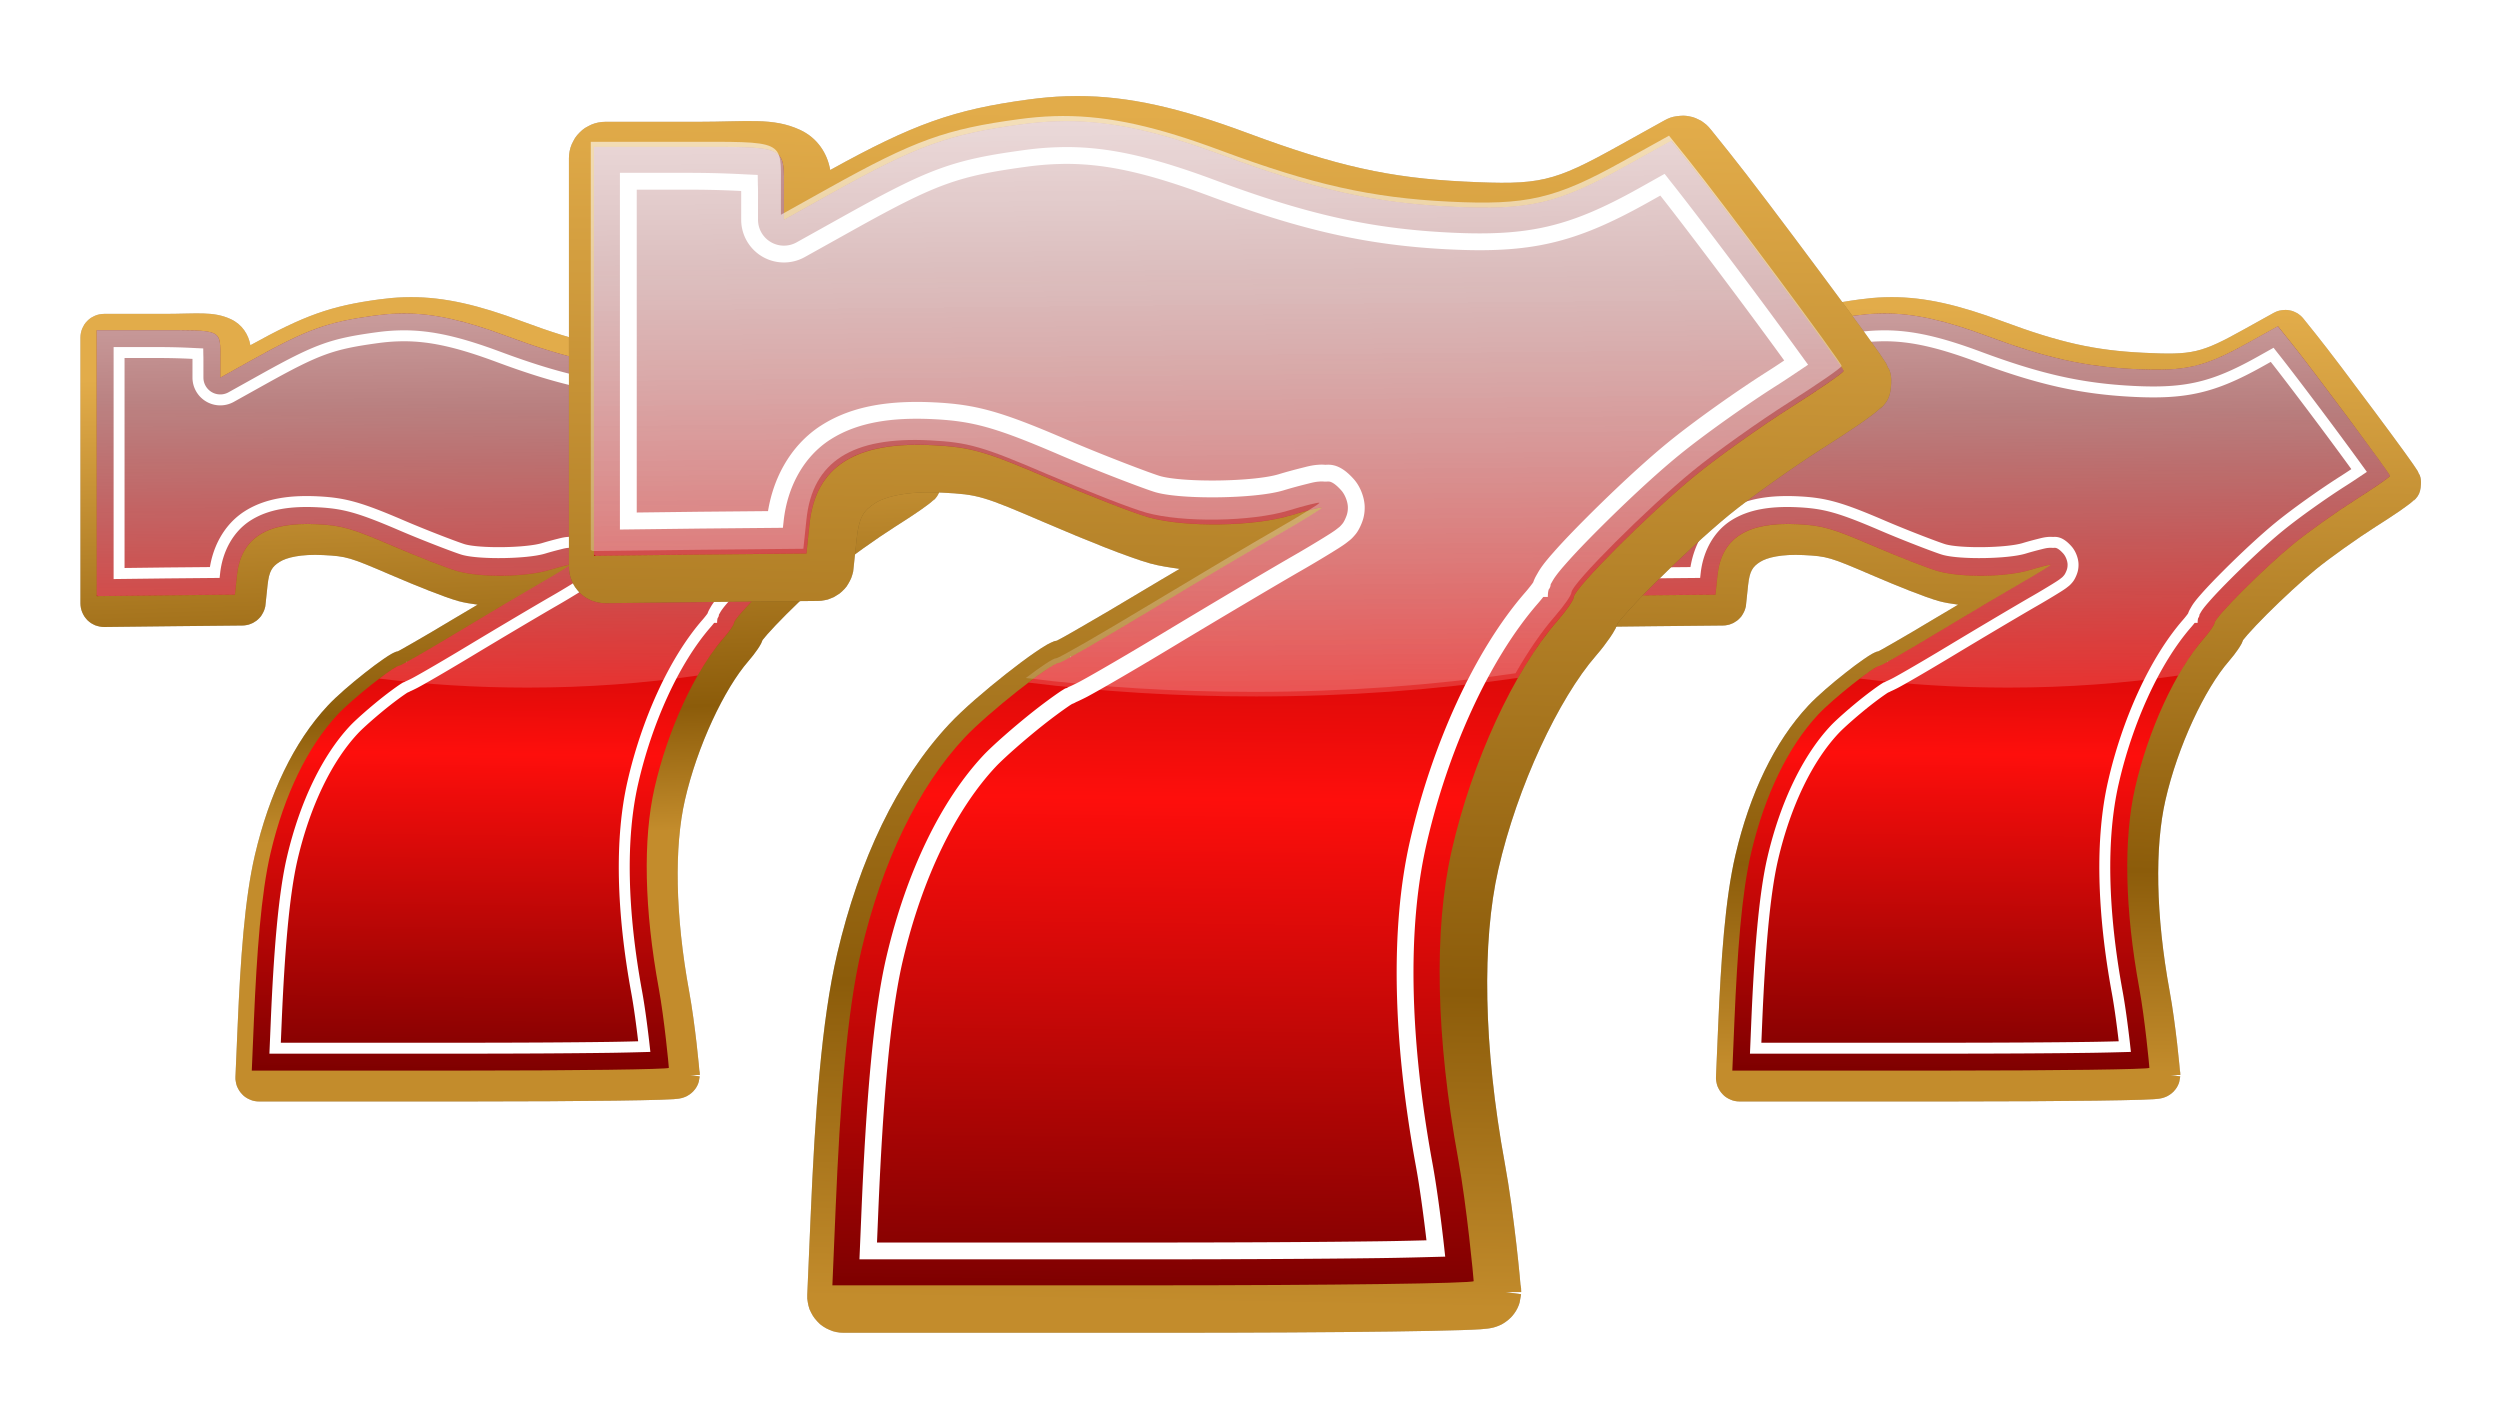
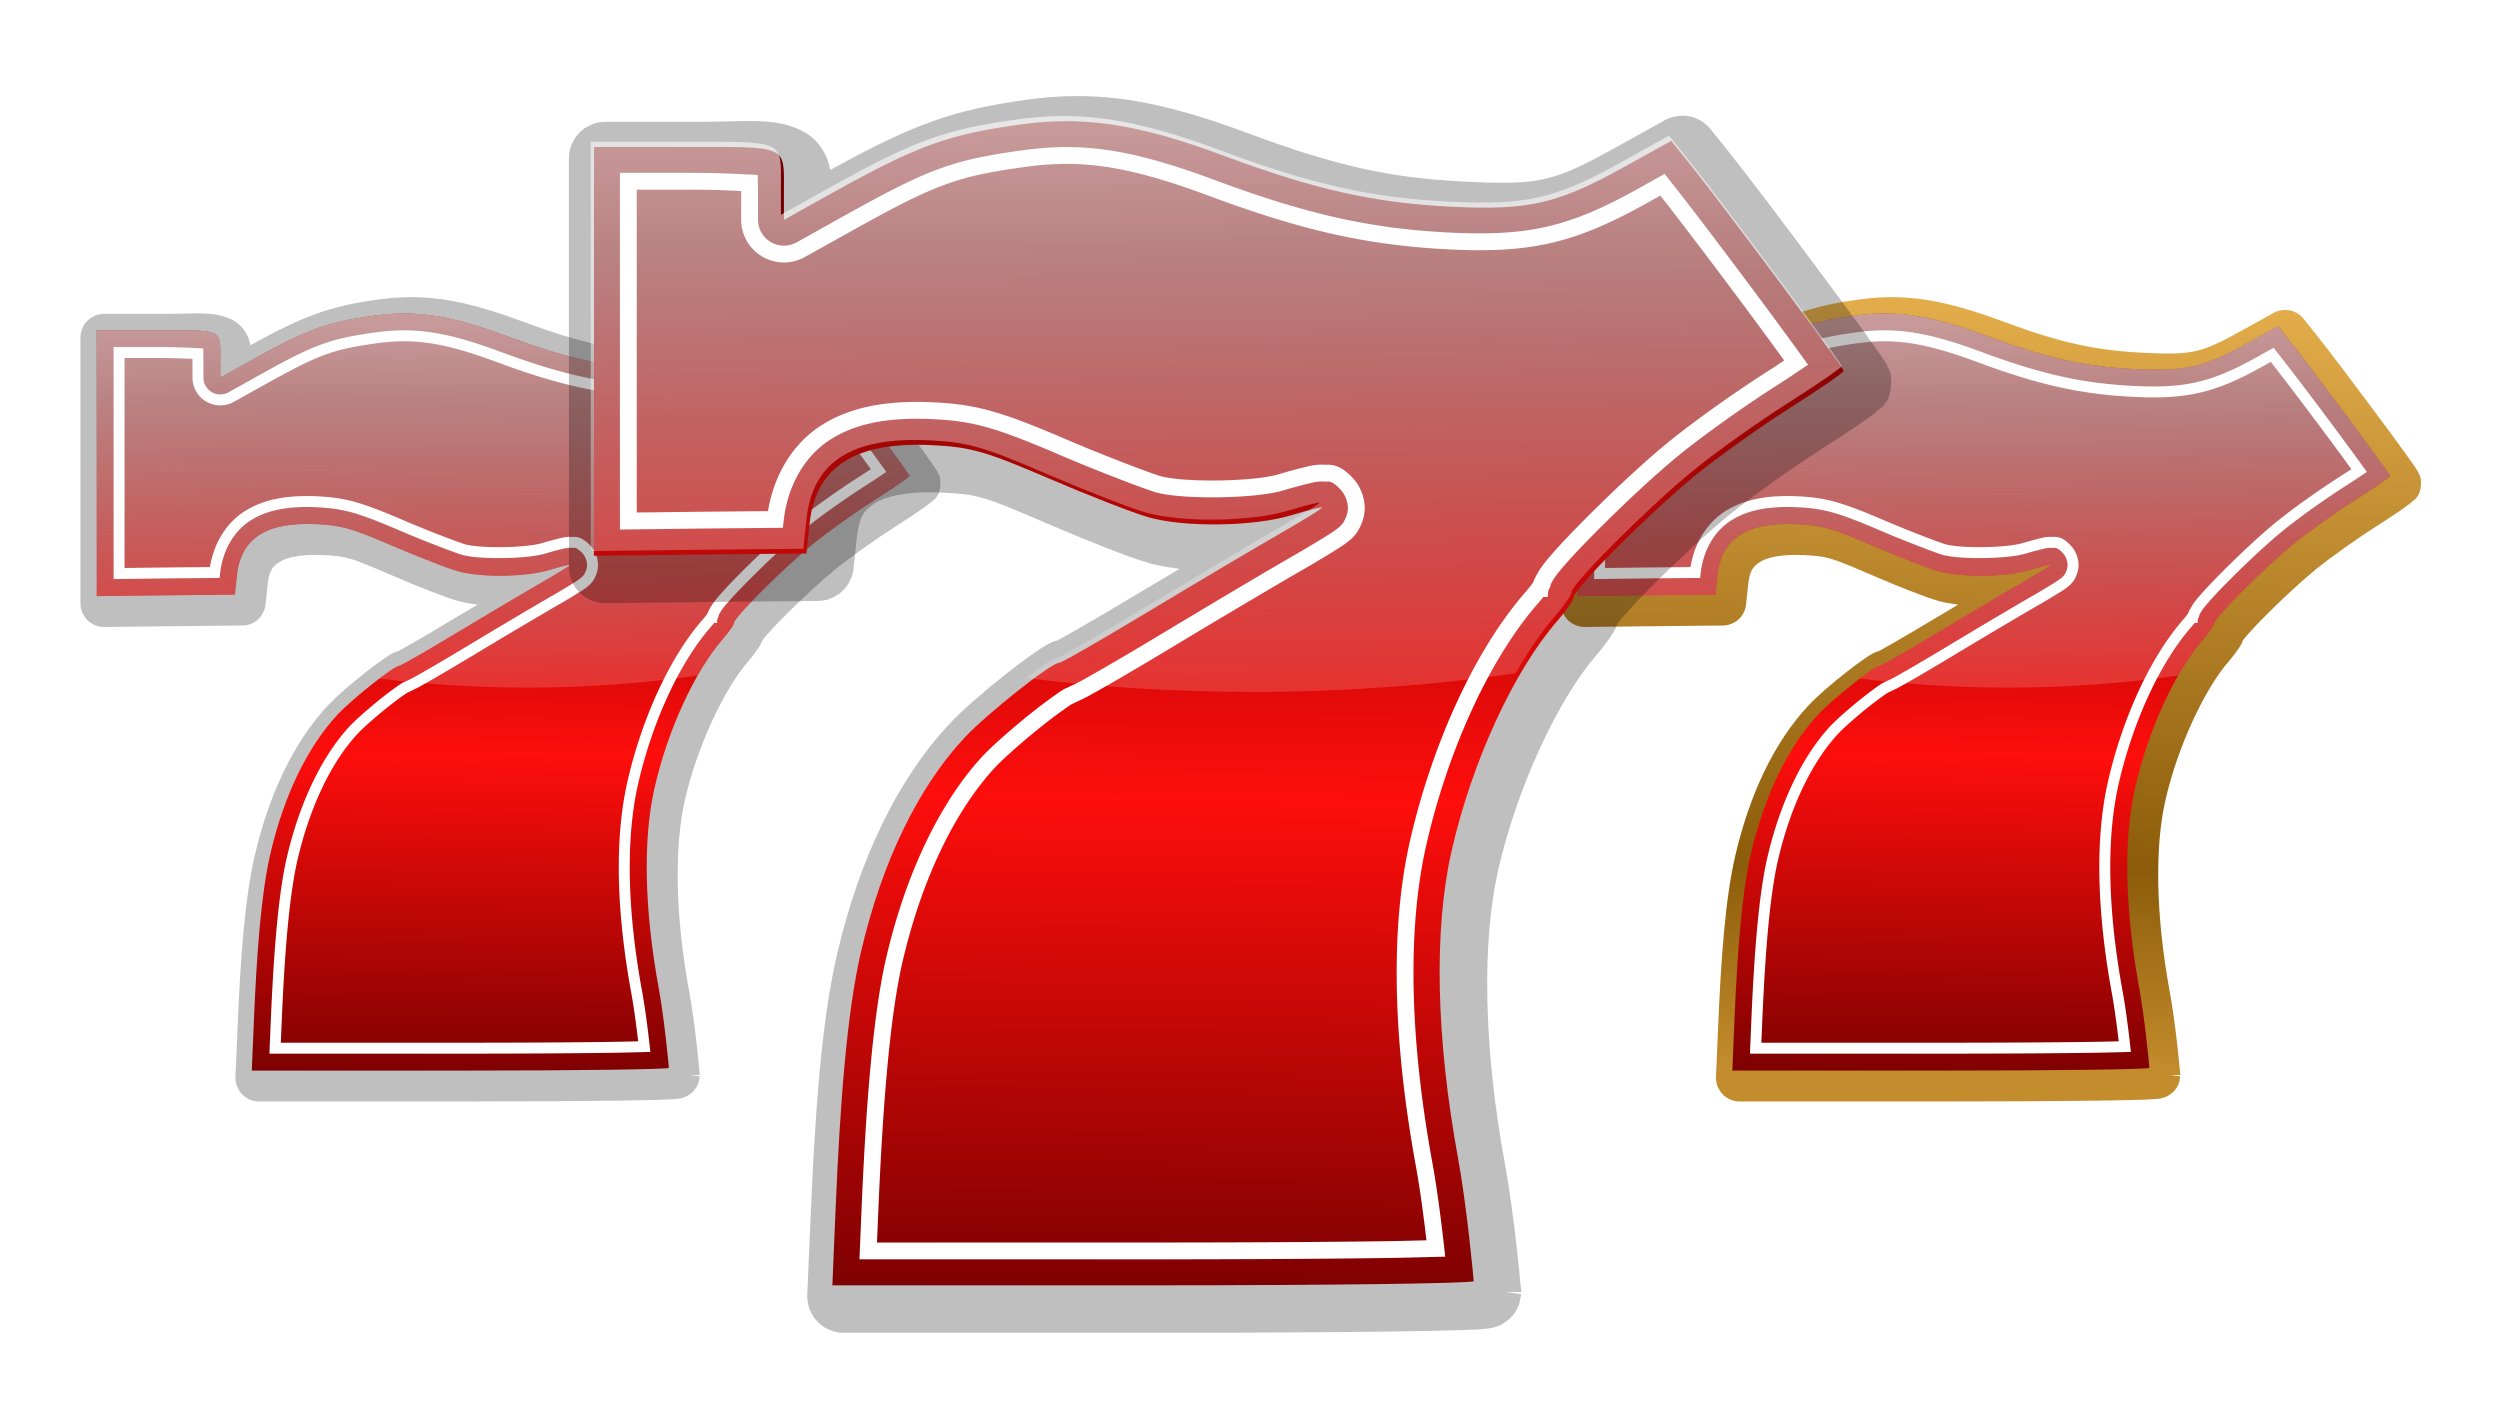
<svg xmlns="http://www.w3.org/2000/svg" xmlns:ns1="http://www.inkscape.org/namespaces/inkscape" xmlns:ns2="http://sodipodi.sourceforge.net/DTD/sodipodi-0.dtd" xmlns:xlink="http://www.w3.org/1999/xlink" width="501.085" height="286.263" id="svg9404" version="1.1" ns1:version="0.48.2 r9819" ns2:docname="Neues Dokument 3">
  <defs id="defs9406">
    <filter color-interpolation-filters="sRGB" ns1:collect="always" id="filter6573">
      <feGaussianBlur ns1:collect="always" stdDeviation="3.422" id="feGaussianBlur6575" />
    </filter>
    <linearGradient ns1:collect="always" xlink:href="#linearGradient4157" id="linearGradient9459" x1="880.213" y1="69.838" x2="876.739" y2="278.589" gradientUnits="userSpaceOnUse" />
    <linearGradient id="linearGradient4157">
      <stop id="stop4159" offset="0" style="stop-color:#e2ac4a;stop-opacity:1" />
      <stop style="stop-color:#8c5c0a;stop-opacity:1" offset="0.736" id="stop4165" />
      <stop id="stop4161" offset="1" style="stop-color:#c38c2c;stop-opacity:1" />
    </linearGradient>
    <linearGradient ns1:collect="always" xlink:href="#linearGradient4676" id="linearGradient4662" gradientUnits="userSpaceOnUse" x1="859.917" y1="283.089" x2="862.273" y2="98.593" />
    <linearGradient id="linearGradient4676" ns1:collect="always">
      <stop id="stop4678" offset="0" style="stop-color:#7c0000;stop-opacity:1" />
      <stop style="stop-color:#fe0e0c;stop-opacity:1" offset="0.483" id="stop4684" />
      <stop id="stop4680" offset="1" style="stop-color:#730000;stop-opacity:1" />
    </linearGradient>
    <linearGradient ns1:collect="always" xlink:href="#linearGradient4695" id="linearGradient4664" gradientUnits="userSpaceOnUse" x1="849.164" y1="-14.511" x2="851.336" y2="213.396" />
    <linearGradient id="linearGradient4695" ns1:collect="always">
      <stop id="stop4697" offset="0" style="stop-color:white;stop-opacity:1;" />
      <stop id="stop4699" offset="1" style="stop-color:white;stop-opacity:0;" />
    </linearGradient>
    <filter color-interpolation-filters="sRGB" ns1:collect="always" id="filter6579">
      <feGaussianBlur ns1:collect="always" stdDeviation="3.422" id="feGaussianBlur6581" />
    </filter>
    <linearGradient ns1:collect="always" xlink:href="#linearGradient4157" id="linearGradient9447" x1="868.005" y1="86.929" x2="871.856" y2="215.109" gradientUnits="userSpaceOnUse" />
    <linearGradient id="linearGradient9462">
      <stop id="stop9464" offset="0" style="stop-color:#e2ac4a;stop-opacity:1" />
      <stop style="stop-color:#8c5c0a;stop-opacity:1" offset="0.736" id="stop9466" />
      <stop id="stop9468" offset="1" style="stop-color:#c38c2c;stop-opacity:1" />
    </linearGradient>
    <linearGradient ns1:collect="always" xlink:href="#linearGradient4676" id="linearGradient4666" gradientUnits="userSpaceOnUse" x1="859.917" y1="283.089" x2="862.273" y2="98.593" />
    <linearGradient ns1:collect="always" xlink:href="#linearGradient4695" id="linearGradient4668" gradientUnits="userSpaceOnUse" x1="849.164" y1="-14.511" x2="851.336" y2="213.396" />
    <filter color-interpolation-filters="sRGB" ns1:collect="always" id="filter10269">
      <feGaussianBlur ns1:collect="always" stdDeviation="3.422" id="feGaussianBlur10271" />
    </filter>
    <linearGradient ns1:collect="always" xlink:href="#linearGradient4157" id="linearGradient9449" x1="878.327" y1="70.076" x2="874.337" y2="282.073" gradientUnits="userSpaceOnUse" />
    <linearGradient id="linearGradient9489">
      <stop id="stop9491" offset="0" style="stop-color:#e2ac4a;stop-opacity:1" />
      <stop style="stop-color:#8c5c0a;stop-opacity:1" offset="0.736" id="stop9493" />
      <stop id="stop9495" offset="1" style="stop-color:#c38c2c;stop-opacity:1" />
    </linearGradient>
    <linearGradient ns1:collect="always" xlink:href="#linearGradient4676" id="linearGradient4670" gradientUnits="userSpaceOnUse" x1="859.917" y1="283.089" x2="862.273" y2="98.593" />
    <linearGradient ns1:collect="always" xlink:href="#linearGradient4695" id="linearGradient4672" gradientUnits="userSpaceOnUse" x1="849.164" y1="-14.511" x2="851.336" y2="213.396" />
    <linearGradient ns1:collect="always" xlink:href="#linearGradient4695" id="linearGradient5785" gradientUnits="userSpaceOnUse" gradientTransform="matrix(1.125,0,0,1.125,-4543.831,-1546.895)" x1="849.164" y1="-14.511" x2="851.336" y2="213.396" />
    <linearGradient y2="213.396" x2="851.336" y1="-14.511" x1="849.164" gradientTransform="matrix(1.125,0,0,1.125,-4543.831,-1546.895)" gradientUnits="userSpaceOnUse" id="linearGradient9540" xlink:href="#linearGradient4695" ns1:collect="always" />
  </defs>
  <ns2:namedview id="base" pagecolor="#ffffff" bordercolor="#666666" borderopacity="1.0" ns1:pageopacity="0.0" ns1:pageshadow="2" ns1:zoom="1.0705078" ns1:cx="171.97119" ns1:cy="188.84591" ns1:document-units="px" ns1:current-layer="layer1" showgrid="false" fit-margin-left="10" fit-margin-top="10" fit-margin-right="10" fit-margin-bottom="10" ns1:window-width="1280" ns1:window-height="965" ns1:window-x="0" ns1:window-y="27" ns1:window-maximized="1" />
  <g ns1:label="Ebene 1" ns1:groupmode="layer" id="layer1" transform="translate(-178.029,-434.945)">
    <g transform="translate(3966.299,1922.434)" id="g9412">
      <g id="g4412" transform="matrix(0.731,0,0,0.731,-4039.979,-1478.37)">
-         <path ns2:type="inkscape:offset" ns1:radius="2.7439628" ns1:original="M 860.96875 69.75 C 860.3579 69.750661 859.73281 69.763168 859.15625 69.78125 C 856.96497 69.850136 854.80648 70.044885 852.59375 70.34375 C 839.32166 72.136344 832.8071 74.479212 817.5625 82.96875 L 814.34375 84.75 C 814.36325 83.356507 814.45116 82.019701 814.21875 80.65625 C 813.90647 78.824216 812.39575 76.450511 810.40625 75.53125 C 806.42725 73.692728 802.39199 74.34375 793.1875 74.34375 L 776.8125 74.34375 A 3.7113858 3.7113858 0 0 0 773.09375 78.0625 L 773.09375 114.5 L 773.09375 150.96875 A 3.7113858 3.7113858 0 0 0 776.84375 154.6875 L 795.78125 154.46875 L 814.71875 154.28125 A 3.7113858 3.7113858 0 0 0 818.375 150.9375 L 818.9375 145.625 L 818.9375 145.59375 C 819.41054 141.30047 820.82334 138.96421 823.46875 137.28125 C 826.12106 135.5939 830.54839 134.63929 837.03125 134.96875 C 843.61429 135.30331 845.20021 135.75619 856.46875 140.59375 C 863.66063 143.68121 871.32099 146.72899 874.75 147.6875 C 878.54535 148.74843 883.37722 149.24177 888.21875 149.1875 C 883.4382 152.01258 879.24713 154.43735 874.0625 157.5625 C 869.84073 160.10727 865.905 162.42398 863 164.09375 C 861.5475 164.92863 860.35608 165.61796 859.53125 166.0625 C 859.11883 166.28477 858.79339 166.44999 858.625 166.53125 C 858.64085 166.48789 858.43775 166.34375 859.75 166.34375 C 858.66932 166.34375 858.30905 166.59591 857.9375 166.75 C 857.56595 166.90409 857.27794 167.04532 856.96875 167.21875 C 856.35036 167.5656 855.72122 167.97429 855 168.46875 C 853.55756 169.45767 851.81581 170.75268 850 172.1875 C 846.36838 175.05714 842.49175 178.37872 840.15625 180.875 C 831.28948 190.35217 824.68564 204.17349 820.84375 220.53125 C 818.10863 232.17667 816.97035 248.66648 816.1875 267.0625 L 815.59375 280.90625 A 3.7113858 3.7113858 0 0 0 819.3125 284.78125 L 876.5 284.78125 C 892.24071 284.78125 906.54765 284.69876 916.9375 284.5625 C 922.13242 284.49437 926.33591 284.40343 929.28125 284.3125 C 930.75392 284.26704 931.90534 284.21003 932.75 284.15625 C 933.17233 284.12936 933.52358 284.10754 933.875 284.0625 C 934.05071 284.03998 934.19257 284.02447 934.53125 283.9375 C 934.70059 283.89402 934.91422 283.86192 935.375 283.625 C 935.60539 283.50654 935.90824 283.35506 936.34375 282.90625 C 936.5615 282.68185 936.81787 282.37923 937.03125 281.9375 C 937.24463 281.49577 937.40626 280.28286 937.40625 280.28125 C 937.40394 279.80512 937.38643 279.92269 937.375 279.78125 C 937.36357 279.63981 937.33212 279.465 937.3125 279.25 C 937.27325 278.82 937.22845 278.24751 937.15625 277.53125 C 937.01184 276.09873 936.81782 274.1358 936.5625 271.9375 C 936.05186 267.54091 935.34946 262.19352 934.5625 257.90625 C 930.6475 236.57754 930.33872 217.71025 933.375 204.375 C 936.86777 189.03494 944.30436 173.1535 951.4375 164.96875 C 952.31908 163.95721 953.08616 162.94743 953.71875 162.03125 C 954.03505 161.57316 954.31108 161.15654 954.5625 160.6875 C 954.72138 160.39111 954.91784 160.056 955.0625 159.53125 C 955.09323 159.48611 955.07954 159.49921 955.125 159.4375 C 955.39773 159.06721 955.90567 158.43117 956.5625 157.6875 C 957.87616 156.20016 959.77284 154.19647 961.9375 152.03125 C 966.26682 147.70081 971.66314 142.69067 975.53125 139.53125 C 979.42182 136.35349 987.11776 130.88152 992.15625 127.6875 C 994.79429 126.01518 997.18724 124.44972 998.96875 123.21875 C 999.8595 122.60326 1000.5833 122.06438 1001.1562 121.625 C 1001.4427 121.40531 1001.6721 121.2403 1001.9375 121 C 1002.0702 120.87985 1002.2267 120.74704 1002.4375 120.5 C 1002.6483 120.25296 1003.2735 120.30712 1003.375 118.1875 C 1003.4479 116.66128 1003.1207 116.67325 1003.0312 116.46875 C 1002.9418 116.26425 1002.8976 116.15953 1002.8438 116.0625 C 1002.7358 115.86844 1002.6324 115.72025 1002.5312 115.5625 C 1002.329 115.247 1002.0914 114.88488 1001.7812 114.4375 C 1001.1609 113.54273 1000.3042 112.33193 999.25 110.875 C 997.14155 107.96115 994.26785 104.07099 991.21875 99.96875 C 985.12055 91.764271 978.3466 82.789077 975.25 78.9375 L 971.8125 74.65625 A 3.7113858 3.7113858 0 0 0 967.09375 73.71875 L 958.9375 78.25 C 947.04267 84.866668 943.52969 85.673812 929.875 85 C 916.43823 84.336945 906.46339 82.145647 890.375 76.15625 C 878.71679 71.815945 869.8559 69.74032 860.96875 69.75 z " style="opacity:0.5;fill:black;fill-opacity:1;filter:url(#filter6573)" id="path5803" d="m 860.969,67 c -0.646,6.99e-4 -1.307,0.012 -1.906,0.031 -2.297,0.072 -4.553,0.284 -6.844,0.594 -13.232,1.787 -20.48,4.37 -35.281,12.562 -0.493,-2.89 -2.233,-5.704 -5.375,-7.156 -4.844,-2.238 -9.3,-1.438 -18.375,-1.438 l -16.375,0 c -0.032,-6.3e-5 -0.593,0.028 -0.625,0.031 -0.032,0.003 -0.594,0.088 -0.625,0.094 -0.031,0.006 -0.595,0.147 -0.625,0.156 -0.03,0.009 -0.564,0.207 -0.594,0.219 -0.029,0.012 -0.534,0.266 -0.562,0.281 -0.028,0.015 -0.536,0.295 -0.562,0.312 -0.026,0.018 -0.475,0.355 -0.5,0.375 -0.025,0.02 -0.446,0.415 -0.469,0.438 -0.022,0.022 -0.417,0.444 -0.438,0.469 -0.02,0.025 -0.357,0.474 -0.375,0.5 -0.018,0.026 -0.298,0.534 -0.312,0.562 -0.015,0.028 -0.269,0.533 -0.281,0.562 -0.012,0.029 -0.21,0.563 -0.219,0.594 -0.009,0.03 -0.15,0.594 -0.156,0.625 -0.006,0.031 -0.091,0.593 -0.094,0.625 -0.003,0.032 -0.031,0.593 -0.031,0.625 l 0,36.438 0,36.469 c -7e-5,0.032 0.028,0.593 0.031,0.625 0.003,0.032 0.087,0.594 0.094,0.625 0.006,0.031 0.147,0.594 0.156,0.625 0.009,0.03 0.207,0.564 0.219,0.594 0.012,0.029 0.266,0.566 0.281,0.594 0.015,0.028 0.295,0.505 0.312,0.531 0.018,0.026 0.386,0.507 0.406,0.531 0.02,0.025 0.384,0.446 0.406,0.469 0.023,0.022 0.475,0.417 0.5,0.438 0.025,0.02 0.473,0.357 0.5,0.375 0.027,0.018 0.534,0.298 0.562,0.312 0.028,0.015 0.533,0.269 0.562,0.281 0.03,0.012 0.563,0.178 0.594,0.188 0.031,0.009 0.594,0.15 0.625,0.156 0.031,0.006 0.593,0.091 0.625,0.094 0.032,0.003 0.624,0.032 0.656,0.031 l 18.938,-0.219 18.938,-0.188 c 0.029,-2.9e-4 0.564,-0.028 0.594,-0.031 0.029,-0.003 0.534,-0.088 0.562,-0.094 0.029,-0.006 0.565,-0.117 0.594,-0.125 0.028,-0.008 0.535,-0.208 0.562,-0.219 0.027,-0.011 0.505,-0.205 0.531,-0.219 0.026,-0.013 0.475,-0.297 0.5,-0.312 0.025,-0.016 0.477,-0.295 0.5,-0.312 0.024,-0.018 0.416,-0.355 0.438,-0.375 0.022,-0.02 0.418,-0.416 0.438,-0.438 0.02,-0.022 0.357,-0.414 0.375,-0.438 0.018,-0.024 0.297,-0.475 0.312,-0.5 0.015,-0.025 0.268,-0.474 0.281,-0.5 0.013,-0.026 0.239,-0.504 0.25,-0.531 0.011,-0.027 0.179,-0.534 0.188,-0.562 0.008,-0.028 0.151,-0.565 0.156,-0.594 0.006,-0.029 0.06,-0.533 0.062,-0.562 l 0.562,-5.312 c 0.42,-3.81 1.233,-5.009 3.281,-6.312 1.881,-1.197 5.817,-2.188 11.969,-1.875 6.48,0.329 7.229,0.581 18.469,5.406 7.239,3.108 14.764,6.139 18.625,7.219 1.605,0.449 3.437,0.712 5.25,0.969 -2.147,1.265 -4.17,2.445 -6.594,3.906 -4.207,2.536 -8.149,4.843 -11.031,6.5 -1.456,0.837 -2.653,1.531 -3.406,1.938 -0.382,0.206 -0.678,0.356 -0.781,0.406 l 0,0.031 c -0.093,0.037 -0.568,0.127 -0.562,0.125 -0.456,0.189 -0.861,0.376 -1.25,0.594 -0.728,0.408 -1.434,0.89 -2.188,1.406 -1.514,1.038 -3.27,2.346 -5.125,3.812 -3.694,2.919 -7.615,6.253 -10.156,8.969 -9.312,9.953 -16.045,24.202 -19.969,40.906 -2.828,12.042 -3.965,28.592 -4.75,47.031 l -0.594,13.844 c -0.001,0.033 -0.002,0.624 0,0.656 0.002,0.033 0.089,0.624 0.094,0.656 0.005,0.032 0.117,0.593 0.125,0.625 0.008,0.032 0.176,0.594 0.188,0.625 0.011,0.03 0.267,0.565 0.281,0.594 0.015,0.029 0.295,0.535 0.312,0.562 0.017,0.028 0.355,0.506 0.375,0.531 0.02,0.026 0.415,0.476 0.438,0.5 0.023,0.024 0.444,0.448 0.469,0.469 0.025,0.021 0.473,0.356 0.5,0.375 0.027,0.018 0.534,0.328 0.562,0.344 0.029,0.016 0.564,0.269 0.594,0.281 0.03,0.013 0.594,0.24 0.625,0.25 0.031,0.01 0.593,0.15 0.625,0.156 0.032,0.006 0.593,0.091 0.625,0.094 0.033,0.003 0.624,0.031 0.656,0.031 l 57.188,0 c 15.75,0 30.06,-0.082 40.469,-0.219 5.208,-0.068 9.437,-0.158 12.406,-0.25 1.499,-0.046 2.683,-0.1 3.562,-0.156 0.42,-0.027 0.812,-0.065 1.281,-0.125 0.149,-0.019 0.559,-0.074 1,-0.188 -0.054,0.014 0.728,-0.183 1.406,-0.531 0.207,-0.106 1.024,-0.566 1.688,-1.25 0.327,-0.337 0.813,-0.913 1.188,-1.688 0.417,-0.862 0.418,-1.249 0.5,-1.688 0.041,-0.219 0.072,-0.388 0.094,-0.531 0.011,-0.072 0.025,-0.144 0.031,-0.188 0.003,-0.022 -0.002,-0.048 0,-0.062 l -2.719,-0.375 2.75,0 c -0.003,-0.546 -0.048,-0.923 -0.031,-0.719 -0.029,-0.363 -0.086,-0.478 -0.094,-0.562 -0.036,-0.399 -0.081,-1.001 -0.156,-1.75 -0.144,-1.428 -0.335,-3.399 -0.594,-5.625 -0.514,-4.43 -1.223,-9.818 -2.031,-14.219 -3.868,-21.071 -4.09,-39.688 -1.188,-52.438 3.397,-14.918 10.839,-30.616 17.438,-38.188 0.958,-1.099 1.782,-2.194 2.469,-3.188 0.334,-0.484 0.673,-1.015 1,-1.625 0.063,-0.118 0.23,-0.589 0.375,-0.906 0.007,-0.009 0.024,-0.053 0.031,-0.062 0.209,-0.281 0.663,-0.835 1.25,-1.5 1.256,-1.422 3.117,-3.398 5.25,-5.531 4.271,-4.273 9.671,-9.261 13.406,-12.312 3.713,-3.033 11.435,-8.544 16.344,-11.656 2.658,-1.685 5.074,-3.266 6.906,-4.531 0.935,-0.646 1.683,-1.197 2.281,-1.656 0.252,-0.193 0.584,-0.432 0.969,-0.781 0.083,-0.075 0.419,-0.362 0.75,-0.75 -0.828,0.971 0.054,0.228 0.688,-0.688 0.633,-0.915 0.843,-1.951 0.906,-3.281 0.046,-0.958 0,-1.666 -0.312,-2.469 -0.077,-0.196 -0.179,-0.302 -0.281,-0.469 -0.028,-0.063 -0.01,-0.01 -0.031,-0.062 -0.074,-0.172 -0.114,-0.348 -0.25,-0.594 -0.181,-0.326 -0.342,-0.525 -0.406,-0.625 -0.214,-0.335 -0.481,-0.741 -0.813,-1.219 -0.634,-0.914 -1.499,-2.124 -2.562,-3.594 -2.123,-2.933 -5.01,-6.831 -8.063,-10.938 -6.107,-8.216 -12.855,-17.174 -16.031,-21.125 l -3.406,-4.25 c -0.001,-0.002 -0.026,-0.026 -0.031,-0.031 -0.058,-0.068 -0.326,-0.387 -0.344,-0.406 -0.019,-0.021 -0.385,-0.387 -0.406,-0.406 -0.021,-0.019 -0.415,-0.327 -0.438,-0.344 -0.023,-0.017 -0.445,-0.329 -0.469,-0.344 -0.024,-0.015 -0.475,-0.237 -0.5,-0.25 -0.025,-0.013 -0.505,-0.24 -0.531,-0.25 -0.026,-0.01 -0.504,-0.18 -0.531,-0.188 -0.027,-0.008 -0.535,-0.119 -0.562,-0.125 -0.028,-0.005 -0.534,-0.091 -0.562,-0.094 -0.028,-0.003 -0.534,-0.031 -0.562,-0.031 -0.028,-5.64e-4 -0.534,0.029 -0.562,0.031 -0.028,0.002 -0.534,0.058 -0.562,0.062 -0.028,0.004 -0.535,0.087 -0.562,0.094 -0.028,0.007 -0.536,0.147 -0.562,0.156 -0.027,0.009 -0.505,0.207 -0.531,0.219 -0.026,0.012 -0.475,0.236 -0.5,0.25 l -8.156,4.531 C 945.817,82.395 943.524,82.917 930,82.25 916.794,81.598 907.29,79.53 891.344,73.594 879.528,69.195 870.285,66.99 860.969,67 z m 0.344,99.031 c 0.005,0.028 0.106,0.405 0,0.969 -0.013,0.069 -0.073,0.118 -0.094,0.188 0.139,-0.674 0.09,-1.178 0.094,-1.156 z m -1.562,0.906 1.312,0.5 c -0.174,0.404 -0.337,0.835 -0.594,1.062 -0.311,0.275 -0.538,0.368 -0.719,0.438 l 0,-2 z" transform="translate(2,2)" />
        <path transform="translate(2,2)" d="m 860.969,67 c -0.646,6.99e-4 -1.307,0.012 -1.906,0.031 -2.297,0.072 -4.553,0.284 -6.844,0.594 -13.232,1.787 -20.48,4.37 -35.281,12.562 -0.493,-2.89 -2.233,-5.704 -5.375,-7.156 -4.844,-2.238 -9.3,-1.438 -18.375,-1.438 l -16.375,0 c -0.032,-6.3e-5 -0.593,0.028 -0.625,0.031 -0.032,0.003 -0.594,0.088 -0.625,0.094 -0.031,0.006 -0.595,0.147 -0.625,0.156 -0.03,0.009 -0.564,0.207 -0.594,0.219 -0.029,0.012 -0.534,0.266 -0.562,0.281 -0.028,0.015 -0.536,0.295 -0.562,0.312 -0.026,0.018 -0.475,0.355 -0.5,0.375 -0.025,0.02 -0.446,0.415 -0.469,0.438 -0.022,0.022 -0.417,0.444 -0.438,0.469 -0.02,0.025 -0.357,0.474 -0.375,0.5 -0.018,0.026 -0.298,0.534 -0.312,0.562 -0.015,0.028 -0.269,0.533 -0.281,0.562 -0.012,0.029 -0.21,0.563 -0.219,0.594 -0.009,0.03 -0.15,0.594 -0.156,0.625 -0.006,0.031 -0.091,0.593 -0.094,0.625 -0.003,0.032 -0.031,0.593 -0.031,0.625 l 0,36.438 0,36.469 c -7e-5,0.032 0.028,0.593 0.031,0.625 0.003,0.032 0.087,0.594 0.094,0.625 0.006,0.031 0.147,0.594 0.156,0.625 0.009,0.03 0.207,0.564 0.219,0.594 0.012,0.029 0.266,0.566 0.281,0.594 0.015,0.028 0.295,0.505 0.312,0.531 0.018,0.026 0.386,0.507 0.406,0.531 0.02,0.025 0.384,0.446 0.406,0.469 0.023,0.022 0.475,0.417 0.5,0.438 0.025,0.02 0.473,0.357 0.5,0.375 0.027,0.018 0.534,0.298 0.562,0.312 0.028,0.015 0.533,0.269 0.562,0.281 0.03,0.012 0.563,0.178 0.594,0.188 0.031,0.009 0.594,0.15 0.625,0.156 0.031,0.006 0.593,0.091 0.625,0.094 0.032,0.003 0.624,0.032 0.656,0.031 l 18.938,-0.219 18.938,-0.188 c 0.029,-2.9e-4 0.564,-0.028 0.594,-0.031 0.029,-0.003 0.534,-0.088 0.562,-0.094 0.029,-0.006 0.565,-0.117 0.594,-0.125 0.028,-0.008 0.535,-0.208 0.562,-0.219 0.027,-0.011 0.505,-0.205 0.531,-0.219 0.026,-0.013 0.475,-0.297 0.5,-0.312 0.025,-0.016 0.477,-0.295 0.5,-0.312 0.024,-0.018 0.416,-0.355 0.438,-0.375 0.022,-0.02 0.418,-0.416 0.438,-0.438 0.02,-0.022 0.357,-0.414 0.375,-0.438 0.018,-0.024 0.297,-0.475 0.312,-0.5 0.015,-0.025 0.268,-0.474 0.281,-0.5 0.013,-0.026 0.239,-0.504 0.25,-0.531 0.011,-0.027 0.179,-0.534 0.188,-0.562 0.008,-0.028 0.151,-0.565 0.156,-0.594 0.006,-0.029 0.06,-0.533 0.062,-0.562 l 0.562,-5.312 c 0.42,-3.81 1.233,-5.009 3.281,-6.312 1.881,-1.197 5.817,-2.188 11.969,-1.875 6.48,0.329 7.229,0.581 18.469,5.406 7.239,3.108 14.764,6.139 18.625,7.219 1.605,0.449 3.437,0.712 5.25,0.969 -2.147,1.265 -4.17,2.445 -6.594,3.906 -4.207,2.536 -8.149,4.843 -11.031,6.5 -1.456,0.837 -2.653,1.531 -3.406,1.938 -0.382,0.206 -0.678,0.356 -0.781,0.406 l 0,0.031 c -0.093,0.037 -0.568,0.127 -0.562,0.125 -0.456,0.189 -0.861,0.376 -1.25,0.594 -0.728,0.408 -1.434,0.89 -2.188,1.406 -1.514,1.038 -3.27,2.346 -5.125,3.812 -3.694,2.919 -7.615,6.253 -10.156,8.969 -9.312,9.953 -16.045,24.202 -19.969,40.906 -2.828,12.042 -3.965,28.592 -4.75,47.031 l -0.594,13.844 c -0.001,0.033 -0.002,0.624 0,0.656 0.002,0.033 0.089,0.624 0.094,0.656 0.005,0.032 0.117,0.593 0.125,0.625 0.008,0.032 0.176,0.594 0.188,0.625 0.011,0.03 0.267,0.565 0.281,0.594 0.015,0.029 0.295,0.535 0.312,0.562 0.017,0.028 0.355,0.506 0.375,0.531 0.02,0.026 0.415,0.476 0.438,0.5 0.023,0.024 0.444,0.448 0.469,0.469 0.025,0.021 0.473,0.356 0.5,0.375 0.027,0.018 0.534,0.328 0.562,0.344 0.029,0.016 0.564,0.269 0.594,0.281 0.03,0.013 0.594,0.24 0.625,0.25 0.031,0.01 0.593,0.15 0.625,0.156 0.032,0.006 0.593,0.091 0.625,0.094 0.033,0.003 0.624,0.031 0.656,0.031 l 57.188,0 c 15.75,0 30.06,-0.082 40.469,-0.219 5.208,-0.068 9.437,-0.158 12.406,-0.25 1.499,-0.046 2.683,-0.1 3.562,-0.156 0.42,-0.027 0.812,-0.065 1.281,-0.125 0.149,-0.019 0.559,-0.074 1,-0.188 -0.054,0.014 0.728,-0.183 1.406,-0.531 0.207,-0.106 1.024,-0.566 1.688,-1.25 0.327,-0.337 0.813,-0.913 1.188,-1.688 0.417,-0.862 0.418,-1.249 0.5,-1.688 0.041,-0.219 0.072,-0.388 0.094,-0.531 0.011,-0.072 0.025,-0.144 0.031,-0.188 0.003,-0.022 -0.002,-0.048 0,-0.062 l -2.719,-0.375 2.75,0 c -0.003,-0.546 -0.048,-0.923 -0.031,-0.719 -0.029,-0.363 -0.086,-0.478 -0.094,-0.562 -0.036,-0.399 -0.081,-1.001 -0.156,-1.75 -0.144,-1.428 -0.335,-3.399 -0.594,-5.625 -0.514,-4.43 -1.223,-9.818 -2.031,-14.219 -3.868,-21.071 -4.09,-39.688 -1.188,-52.438 3.397,-14.918 10.839,-30.616 17.438,-38.188 0.958,-1.099 1.782,-2.194 2.469,-3.188 0.334,-0.484 0.673,-1.015 1,-1.625 0.063,-0.118 0.23,-0.589 0.375,-0.906 0.007,-0.009 0.024,-0.053 0.031,-0.062 0.209,-0.281 0.663,-0.835 1.25,-1.5 1.256,-1.422 3.117,-3.398 5.25,-5.531 4.271,-4.273 9.671,-9.261 13.406,-12.312 3.713,-3.033 11.435,-8.544 16.344,-11.656 2.658,-1.685 5.074,-3.266 6.906,-4.531 0.935,-0.646 1.683,-1.197 2.281,-1.656 0.252,-0.193 0.584,-0.432 0.969,-0.781 0.083,-0.075 0.419,-0.362 0.75,-0.75 -0.828,0.971 0.054,0.228 0.688,-0.688 0.633,-0.915 0.843,-1.951 0.906,-3.281 0.046,-0.958 0,-1.666 -0.312,-2.469 -0.077,-0.196 -0.179,-0.302 -0.281,-0.469 -0.028,-0.063 -0.01,-0.01 -0.031,-0.062 -0.074,-0.172 -0.114,-0.348 -0.25,-0.594 -0.181,-0.326 -0.342,-0.525 -0.406,-0.625 -0.214,-0.335 -0.481,-0.741 -0.813,-1.219 -0.634,-0.914 -1.499,-2.124 -2.562,-3.594 -2.123,-2.933 -5.01,-6.831 -8.063,-10.938 -6.107,-8.216 -12.855,-17.174 -16.031,-21.125 l -3.406,-4.25 c -0.001,-0.002 -0.026,-0.026 -0.031,-0.031 -0.058,-0.068 -0.326,-0.387 -0.344,-0.406 -0.019,-0.021 -0.385,-0.387 -0.406,-0.406 -0.021,-0.019 -0.415,-0.327 -0.438,-0.344 -0.023,-0.017 -0.445,-0.329 -0.469,-0.344 -0.024,-0.015 -0.475,-0.237 -0.5,-0.25 -0.025,-0.013 -0.505,-0.24 -0.531,-0.25 -0.026,-0.01 -0.504,-0.18 -0.531,-0.188 -0.027,-0.008 -0.535,-0.119 -0.562,-0.125 -0.028,-0.005 -0.534,-0.091 -0.562,-0.094 -0.028,-0.003 -0.534,-0.031 -0.562,-0.031 -0.028,-5.64e-4 -0.534,0.029 -0.562,0.031 -0.028,0.002 -0.534,0.058 -0.562,0.062 -0.028,0.004 -0.535,0.087 -0.562,0.094 -0.028,0.007 -0.536,0.147 -0.562,0.156 -0.027,0.009 -0.505,0.207 -0.531,0.219 -0.026,0.012 -0.475,0.236 -0.5,0.25 l -8.156,4.531 C 945.817,82.395 943.524,82.917 930,82.25 916.794,81.598 907.29,79.53 891.344,73.594 879.528,69.195 870.285,66.99 860.969,67 z m 0.344,99.031 c 0.005,0.028 0.106,0.405 0,0.969 -0.013,0.069 -0.073,0.118 -0.094,0.188 0.139,-0.674 0.09,-1.178 0.094,-1.156 z m -1.562,0.906 1.312,0.5 c -0.174,0.404 -0.337,0.835 -0.594,1.062 -0.311,0.275 -0.538,0.368 -0.719,0.438 l 0,-2 z" id="path4414" style="fill:url(#linearGradient9459);fill-opacity:1" ns1:original="M 860.96875 69.75 C 860.3579 69.750661 859.73281 69.763168 859.15625 69.78125 C 856.96497 69.850136 854.80648 70.044885 852.59375 70.34375 C 839.32166 72.136344 832.8071 74.479212 817.5625 82.96875 L 814.34375 84.75 C 814.36325 83.356507 814.45116 82.019701 814.21875 80.65625 C 813.90647 78.824216 812.39575 76.450511 810.40625 75.53125 C 806.42725 73.692728 802.39199 74.34375 793.1875 74.34375 L 776.8125 74.34375 A 3.7113858 3.7113858 0 0 0 773.09375 78.0625 L 773.09375 114.5 L 773.09375 150.96875 A 3.7113858 3.7113858 0 0 0 776.84375 154.6875 L 795.78125 154.46875 L 814.71875 154.28125 A 3.7113858 3.7113858 0 0 0 818.375 150.9375 L 818.9375 145.625 L 818.9375 145.59375 C 819.41054 141.30047 820.82334 138.96421 823.46875 137.28125 C 826.12106 135.5939 830.54839 134.63929 837.03125 134.96875 C 843.61429 135.30331 845.20021 135.75619 856.46875 140.59375 C 863.66063 143.68121 871.32099 146.72899 874.75 147.6875 C 878.54535 148.74843 883.37722 149.24177 888.21875 149.1875 C 883.4382 152.01258 879.24713 154.43735 874.0625 157.5625 C 869.84073 160.10727 865.905 162.42398 863 164.09375 C 861.5475 164.92863 860.35608 165.61796 859.53125 166.0625 C 859.11883 166.28477 858.79339 166.44999 858.625 166.53125 C 858.64085 166.48789 858.43775 166.34375 859.75 166.34375 C 858.66932 166.34375 858.30905 166.59591 857.9375 166.75 C 857.56595 166.90409 857.27794 167.04532 856.96875 167.21875 C 856.35036 167.5656 855.72122 167.97429 855 168.46875 C 853.55756 169.45767 851.81581 170.75268 850 172.1875 C 846.36838 175.05714 842.49175 178.37872 840.15625 180.875 C 831.28948 190.35217 824.68564 204.17349 820.84375 220.53125 C 818.10863 232.17667 816.97035 248.66648 816.1875 267.0625 L 815.59375 280.90625 A 3.7113858 3.7113858 0 0 0 819.3125 284.78125 L 876.5 284.78125 C 892.24071 284.78125 906.54765 284.69876 916.9375 284.5625 C 922.13242 284.49437 926.33591 284.40343 929.28125 284.3125 C 930.75392 284.26704 931.90534 284.21003 932.75 284.15625 C 933.17233 284.12936 933.52358 284.10754 933.875 284.0625 C 934.05071 284.03998 934.19257 284.02447 934.53125 283.9375 C 934.70059 283.89402 934.91422 283.86192 935.375 283.625 C 935.60539 283.50654 935.90824 283.35506 936.34375 282.90625 C 936.5615 282.68185 936.81787 282.37923 937.03125 281.9375 C 937.24463 281.49577 937.40626 280.28286 937.40625 280.28125 C 937.40394 279.80512 937.38643 279.92269 937.375 279.78125 C 937.36357 279.63981 937.33212 279.465 937.3125 279.25 C 937.27325 278.82 937.22845 278.24751 937.15625 277.53125 C 937.01184 276.09873 936.81782 274.1358 936.5625 271.9375 C 936.05186 267.54091 935.34946 262.19352 934.5625 257.90625 C 930.6475 236.57754 930.33872 217.71025 933.375 204.375 C 936.86777 189.03494 944.30436 173.1535 951.4375 164.96875 C 952.31908 163.95721 953.08616 162.94743 953.71875 162.03125 C 954.03505 161.57316 954.31108 161.15654 954.5625 160.6875 C 954.72138 160.39111 954.91784 160.056 955.0625 159.53125 C 955.09323 159.48611 955.07954 159.49921 955.125 159.4375 C 955.39773 159.06721 955.90567 158.43117 956.5625 157.6875 C 957.87616 156.20016 959.77284 154.19647 961.9375 152.03125 C 966.26682 147.70081 971.66314 142.69067 975.53125 139.53125 C 979.42182 136.35349 987.11776 130.88152 992.15625 127.6875 C 994.79429 126.01518 997.18724 124.44972 998.96875 123.21875 C 999.8595 122.60326 1000.5833 122.06438 1001.1562 121.625 C 1001.4427 121.40531 1001.6721 121.2403 1001.9375 121 C 1002.0702 120.87985 1002.2267 120.74704 1002.4375 120.5 C 1002.6483 120.25296 1003.2735 120.30712 1003.375 118.1875 C 1003.4479 116.66128 1003.1207 116.67325 1003.0312 116.46875 C 1002.9418 116.26425 1002.8976 116.15953 1002.8438 116.0625 C 1002.7358 115.86844 1002.6324 115.72025 1002.5312 115.5625 C 1002.329 115.247 1002.0914 114.88488 1001.7812 114.4375 C 1001.1609 113.54273 1000.3042 112.33193 999.25 110.875 C 997.14155 107.96115 994.26785 104.07099 991.21875 99.96875 C 985.12055 91.764271 978.3466 82.789077 975.25 78.9375 L 971.8125 74.65625 A 3.7113858 3.7113858 0 0 0 967.09375 73.71875 L 958.9375 78.25 C 947.04267 84.866668 943.52969 85.673812 929.875 85 C 916.43823 84.336945 906.46339 82.145647 890.375 76.15625 C 878.71679 71.815945 869.8559 69.74032 860.96875 69.75 z " ns1:radius="2.7439628" ns2:type="inkscape:offset" />
        <path ns2:nodetypes="ccsccssccccccsssscsssssccssssssssccccsccc" ns1:connector-curvature="0" id="path4416" d="m 860.968,73.478 c -0.555,6e-4 -1.117,0.014 -1.671,0.031 -2.049,0.064 -4.105,0.247 -6.212,0.531 -13.041,1.761 -18.582,3.764 -33.708,12.188 l -8.692,4.844 0,-4.906 c 0,-8.55 0.975,-8.094 -17.495,-8.094 l -16.381,0 0,36.438 0,36.469 18.944,-0.219 18.944,-0.188 0.557,-5.344 c 1.109,-10.191 8.152,-14.671 21.98,-13.969 6.799,0.346 9.365,1.072 20.699,5.938 7.109,3.052 15.133,6.184 17.829,6.938 6.492,1.815 18.748,1.63 25.351,-0.375 2.921,-0.887 5.404,-1.501 5.516,-1.375 0.112,0.126 -3.272,2.215 -7.522,4.656 -4.249,2.441 -14.671,8.608 -23.15,13.719 -8.479,5.111 -15.766,9.312 -16.213,9.312 -1.404,0 -12.805,9.016 -16.854,13.344 -8.255,8.823 -14.684,22.086 -18.414,37.969 -2.606,11.094 -3.789,27.512 -4.569,45.844 l -0.585,13.844 57.193,0 c 31.455,0 57.167,-0.338 57.165,-0.75 -0.002,-0.412 -1.244,-13.5 -2.758,-21.75 -3.978,-21.669 -4.383,-40.89 -1.17,-55 3.616,-15.882 11.069,-32.06 18.888,-41.031 1.593,-1.828 2.897,-3.72 2.897,-4.219 0,-1.473 13.555,-15.048 21.646,-21.656 4.118,-3.363 11.76,-8.794 16.966,-12.094 5.206,-3.3 9.485,-6.259 9.5,-6.562 0.028,-0.577 -21.329,-29.321 -27.301,-36.75 l -3.427,-4.281 -8.162,4.531 c -12.118,6.741 -17.157,7.905 -31.062,7.219 -13.765,-0.679 -24.304,-3.031 -40.589,-9.094 -11.443,-4.26 -19.819,-6.165 -28.137,-6.156 z" style="fill:url(#linearGradient4662);fill-opacity:1;stroke:none" />
        <path d="m 860.969,79.594 c -0.462,4.99e-4 -0.981,0.015 -1.5,0.031 -1.813,0.057 -3.629,0.208 -5.562,0.469 -12.659,1.71 -16.633,3.155 -31.562,11.469 l -8.688,4.844 A 6.124,6.124 0 0 1 804.562,91.062 l 0,-4.906 c 0,-0.971 -0.022,-1.012 -0.031,-1.656 -1.802,-0.079 -5.117,-0.312 -11.344,-0.312 l -10.25,0 0,30.312 0,30.281 12.75,-0.156 13.469,-0.125 c 0.708,-6.359 3.818,-12.215 9.031,-15.531 5.23,-3.327 11.718,-4.231 19.344,-3.844 7.155,0.364 11.372,1.526 22.812,6.438 6.973,2.994 15.574,6.24 17.062,6.656 4.46,1.247 17.253,1.078 21.938,-0.344 1.543,-0.469 2.952,-0.84 4.094,-1.125 0.571,-0.142 1.071,-0.279 1.594,-0.375 0.262,-0.048 0.495,-0.088 0.969,-0.125 0.237,-0.018 0.527,-0.053 1.125,0 0.598,0.053 1.787,-0.49 4.062,2.062 0.991,1.111 1.542,2.771 1.562,3.969 0.02,1.197 -0.275,1.969 -0.5,2.5 -0.45,1.063 -0.764,1.384 -1,1.656 -0.472,0.545 -0.693,0.664 -0.875,0.812 -0.364,0.297 -0.585,0.449 -0.844,0.625 -0.517,0.353 -1.086,0.708 -1.812,1.156 -1.453,0.897 -3.394,2.067 -5.562,3.312 -4.127,2.371 -14.582,8.563 -23.031,13.656 -4.269,2.573 -8.224,4.904 -11.219,6.625 -1.497,0.861 -2.75,1.572 -3.719,2.094 -0.484,0.261 -0.905,0.459 -1.312,0.656 -0.204,0.098 -0.384,0.191 -0.688,0.312 -0.175,0.07 -0.332,0.228 -0.75,0.344 -0.238,0.146 -0.462,0.28 -0.875,0.562 -1.148,0.787 -2.778,1.977 -4.469,3.312 -3.381,2.672 -7.239,6.072 -8.75,7.688 -7.246,7.745 -13.36,20.089 -16.906,35.188 -2.392,10.185 -3.631,26.462 -4.406,44.688 l -0.312,7.469 50.781,0 c 15.706,0 29.988,-0.083 40.312,-0.219 4.289,-0.056 7.4,-0.148 10.125,-0.219 -0.058,-0.52 -0.091,-0.849 -0.156,-1.406 -0.498,-4.286 -1.198,-9.58 -1.906,-13.438 -4.081,-22.232 -4.598,-42.08 -1.094,-57.469 C 927.601,185.41 935.05,168.77 944,158.5 c 0.657,-0.754 1.271,-1.55 1.625,-2.062 -0.107,0.282 -0.219,0.728 -0.219,1.875 0,-0.999 0.137,-1.503 0.281,-1.969 0.111,-0.17 0.236,-0.345 0.219,-0.312 -0.009,0.017 -0.096,0.058 -0.188,0.156 0.205,-0.595 0.454,-0.974 0.625,-1.281 0.306,-0.55 0.556,-0.922 0.844,-1.312 0.575,-0.78 1.231,-1.536 2,-2.406 1.538,-1.741 3.551,-3.831 5.812,-6.094 4.524,-4.525 9.975,-9.645 14.312,-13.188 4.493,-3.67 12.081,-9.056 17.562,-12.531 1.693,-1.073 2.956,-1.938 4.312,-2.844 -2.06,-2.846 -4.847,-6.656 -7.844,-10.688 -6.063,-8.158 -12.977,-17.262 -15.781,-20.75 l -0.219,-0.281 -3.625,2.031 c -12.487,6.946 -20.025,8.707 -34.344,8 -14.306,-0.706 -25.796,-3.285 -42.406,-9.469 -11.088,-4.128 -18.622,-5.789 -26,-5.781 z" id="path4418" style="fill:none;stroke:white;stroke-width:3" ns1:original="M 860.96875 73.46875 C 860.41422 73.46935 859.83607 73.4826 859.28125 73.5 C 857.23268 73.5644 855.20116 73.74661 853.09375 74.03125 C 840.05299 75.7926 834.5008 77.79537 819.375 86.21875 L 810.6875 91.0625 L 810.6875 86.15625 C 810.6875 77.60651 811.65755 78.0625 793.1875 78.0625 L 776.8125 78.0625 L 776.8125 114.5 L 776.8125 150.96875 L 795.75 150.75 L 814.6875 150.5625 L 815.25 145.21875 C 816.35874 135.02821 823.39074 130.54726 837.21875 131.25 C 844.01749 131.59552 846.60395 132.32203 857.9375 137.1875 C 865.04689 140.23955 873.05333 143.3712 875.75 144.125 C 882.24215 145.93977 894.52184 145.75473 901.125 143.75 C 904.04595 142.8632 906.51294 142.2493 906.625 142.375 C 906.73706 142.5007 903.34321 144.59036 899.09375 147.03125 C 894.84429 149.47214 884.44787 155.63902 875.96875 160.75 C 867.48962 165.86099 860.1972 170.0625 859.75 170.0625 C 858.34597 170.0625 846.924 179.07851 842.875 183.40625 C 834.61986 192.22968 828.19906 205.49234 824.46875 221.375 C 821.8631 232.46917 820.68636 248.88707 819.90625 267.21875 L 819.3125 281.0625 L 876.5 281.0625 C 907.95488 281.0625 933.68928 280.725 933.6875 280.3125 C 933.6855 279.9 932.42059 266.8125 930.90625 258.5625 C 926.92871 236.89305 926.53728 217.67266 929.75 203.5625 C 933.36628 187.68001 940.8062 171.50275 948.625 162.53125 C 950.21849 160.70284 951.53125 158.81124 951.53125 158.3125 C 951.53125 156.83934 965.09691 143.26454 973.1875 136.65625 C 977.30531 133.29289 984.95058 127.8625 990.15625 124.5625 C 995.36193 121.2625 999.64172 118.30356 999.65625 118 C 999.68385 117.42255 978.31615 88.67853 972.34375 81.25 L 968.90625 76.96875 L 960.75 81.5 C 948.63184 88.2409 943.59262 89.40492 929.6875 88.71875 C 915.92273 88.03951 905.37888 85.68764 889.09375 79.625 C 877.65065 75.36478 869.28655 73.45969 860.96875 73.46875 z " ns1:radius="-6.1236234" ns2:type="inkscape:offset" />
        <path id="path4420" d="m 860.969,73.469 c -0.555,6e-4 -1.133,0.014 -1.688,0.031 -2.049,0.064 -4.08,0.247 -6.188,0.531 -13.041,1.761 -18.593,3.764 -33.719,12.188 l -8.688,4.844 0,-4.906 c 0,-8.55 0.97,-8.094 -17.5,-8.094 l -16.375,0 0,36.438 0,36.281 c 0.114,0.063 0.23,0.125 0.344,0.188 L 795.75,150.75 l 18.938,-0.188 0.562,-5.344 c 1.109,-10.191 8.141,-14.671 21.969,-13.969 6.799,0.346 9.385,1.072 20.719,5.938 7.109,3.052 15.116,6.184 17.812,6.938 6.492,1.815 18.772,1.63 25.375,-0.375 2.921,-0.887 5.388,-1.501 5.5,-1.375 0.112,0.126 -3.282,2.215 -7.531,4.656 -4.249,2.441 -14.646,8.608 -23.125,13.719 -8.479,5.111 -15.772,9.312 -16.219,9.312 -0.565,0 -2.764,1.503 -5.438,3.531 12.927,1.608 26.533,2.469 40.594,2.469 16.282,0 31.946,-1.18 46.656,-3.312 2.252,-3.947 4.637,-7.435 7.062,-10.219 1.593,-1.828 2.906,-3.72 2.906,-4.219 0,-1.473 13.566,-15.048 21.656,-21.656 4.118,-3.363 11.763,-8.794 16.969,-12.094 5.206,-3.3 9.485,-6.259 9.5,-6.562 0.028,-0.577 -21.34,-29.321 -27.312,-36.75 L 968.906,76.969 960.75,81.5 c -12.118,6.741 -17.157,7.905 -31.062,7.219 -13.765,-0.679 -24.309,-3.031 -40.594,-9.094 -11.443,-4.26 -19.807,-6.165 -28.125,-6.156 z" style="color:black;fill:url(#linearGradient4664);stroke:none;stroke-width:3;marker:none;visibility:visible;display:inline;overflow:visible;enable-background:accumulate" ns1:connector-curvature="0" />
      </g>
      <g transform="matrix(0.731,0,0,0.731,-4336.729,-1478.37)" id="g4398">
        <path transform="translate(2,2)" d="m 860.969,67 c -0.646,6.99e-4 -1.307,0.012 -1.906,0.031 -2.297,0.072 -4.553,0.284 -6.844,0.594 -13.232,1.787 -20.48,4.37 -35.281,12.562 -0.493,-2.89 -2.233,-5.704 -5.375,-7.156 -4.844,-2.238 -9.3,-1.438 -18.375,-1.438 l -16.375,0 c -0.032,-6.3e-5 -0.593,0.028 -0.625,0.031 -0.032,0.003 -0.594,0.088 -0.625,0.094 -0.031,0.006 -0.595,0.147 -0.625,0.156 -0.03,0.009 -0.564,0.207 -0.594,0.219 -0.029,0.012 -0.534,0.266 -0.562,0.281 -0.028,0.015 -0.536,0.295 -0.562,0.312 -0.026,0.018 -0.475,0.355 -0.5,0.375 -0.025,0.02 -0.446,0.415 -0.469,0.438 -0.022,0.022 -0.417,0.444 -0.438,0.469 -0.02,0.025 -0.357,0.474 -0.375,0.5 -0.018,0.026 -0.298,0.534 -0.312,0.562 -0.015,0.028 -0.269,0.533 -0.281,0.562 -0.012,0.029 -0.21,0.563 -0.219,0.594 -0.009,0.03 -0.15,0.594 -0.156,0.625 -0.006,0.031 -0.091,0.593 -0.094,0.625 -0.003,0.032 -0.031,0.593 -0.031,0.625 l 0,36.438 0,36.469 c -7e-5,0.032 0.028,0.593 0.031,0.625 0.003,0.032 0.087,0.594 0.094,0.625 0.006,0.031 0.147,0.594 0.156,0.625 0.009,0.03 0.207,0.564 0.219,0.594 0.012,0.029 0.266,0.566 0.281,0.594 0.015,0.028 0.295,0.505 0.312,0.531 0.018,0.026 0.386,0.507 0.406,0.531 0.02,0.025 0.384,0.446 0.406,0.469 0.023,0.022 0.475,0.417 0.5,0.438 0.025,0.02 0.473,0.357 0.5,0.375 0.027,0.018 0.534,0.298 0.562,0.312 0.028,0.015 0.533,0.269 0.562,0.281 0.03,0.012 0.563,0.178 0.594,0.188 0.031,0.009 0.594,0.15 0.625,0.156 0.031,0.006 0.593,0.091 0.625,0.094 0.032,0.003 0.624,0.032 0.656,0.031 l 18.938,-0.219 18.938,-0.188 c 0.029,-2.9e-4 0.564,-0.028 0.594,-0.031 0.029,-0.003 0.534,-0.088 0.562,-0.094 0.029,-0.006 0.565,-0.117 0.594,-0.125 0.028,-0.008 0.535,-0.208 0.562,-0.219 0.027,-0.011 0.505,-0.205 0.531,-0.219 0.026,-0.013 0.475,-0.297 0.5,-0.312 0.025,-0.016 0.477,-0.295 0.5,-0.312 0.024,-0.018 0.416,-0.355 0.438,-0.375 0.022,-0.02 0.418,-0.416 0.438,-0.438 0.02,-0.022 0.357,-0.414 0.375,-0.438 0.018,-0.024 0.297,-0.475 0.312,-0.5 0.015,-0.025 0.268,-0.474 0.281,-0.5 0.013,-0.026 0.239,-0.504 0.25,-0.531 0.011,-0.027 0.179,-0.534 0.188,-0.562 0.008,-0.028 0.151,-0.565 0.156,-0.594 0.006,-0.029 0.06,-0.533 0.062,-0.562 l 0.562,-5.312 c 0.42,-3.81 1.233,-5.009 3.281,-6.312 1.881,-1.197 5.817,-2.188 11.969,-1.875 6.48,0.329 7.229,0.581 18.469,5.406 7.239,3.108 14.764,6.139 18.625,7.219 1.605,0.449 3.437,0.712 5.25,0.969 -2.147,1.265 -4.17,2.445 -6.594,3.906 -4.207,2.536 -8.149,4.843 -11.031,6.5 -1.456,0.837 -2.653,1.531 -3.406,1.938 -0.382,0.206 -0.678,0.356 -0.781,0.406 l 0,0.031 c -0.093,0.037 -0.568,0.127 -0.562,0.125 -0.456,0.189 -0.861,0.376 -1.25,0.594 -0.728,0.408 -1.434,0.89 -2.188,1.406 -1.514,1.038 -3.27,2.346 -5.125,3.812 -3.694,2.919 -7.615,6.253 -10.156,8.969 -9.312,9.953 -16.045,24.202 -19.969,40.906 -2.828,12.042 -3.965,28.592 -4.75,47.031 l -0.594,13.844 c -0.001,0.033 -0.002,0.624 0,0.656 0.002,0.033 0.089,0.624 0.094,0.656 0.005,0.032 0.117,0.593 0.125,0.625 0.008,0.032 0.176,0.594 0.188,0.625 0.011,0.03 0.267,0.565 0.281,0.594 0.015,0.029 0.295,0.535 0.312,0.562 0.017,0.028 0.355,0.506 0.375,0.531 0.02,0.026 0.415,0.476 0.438,0.5 0.023,0.024 0.444,0.448 0.469,0.469 0.025,0.021 0.473,0.356 0.5,0.375 0.027,0.018 0.534,0.328 0.562,0.344 0.029,0.016 0.564,0.269 0.594,0.281 0.03,0.013 0.594,0.24 0.625,0.25 0.031,0.01 0.593,0.15 0.625,0.156 0.032,0.006 0.593,0.091 0.625,0.094 0.033,0.003 0.624,0.031 0.656,0.031 l 57.188,0 c 15.75,0 30.06,-0.082 40.469,-0.219 5.208,-0.068 9.437,-0.158 12.406,-0.25 1.499,-0.046 2.683,-0.1 3.562,-0.156 0.42,-0.027 0.812,-0.065 1.281,-0.125 0.149,-0.019 0.559,-0.074 1,-0.188 -0.054,0.014 0.728,-0.183 1.406,-0.531 0.207,-0.106 1.024,-0.566 1.688,-1.25 0.327,-0.337 0.813,-0.913 1.188,-1.688 0.417,-0.862 0.418,-1.249 0.5,-1.688 0.041,-0.219 0.072,-0.388 0.094,-0.531 0.011,-0.072 0.025,-0.144 0.031,-0.188 0.003,-0.022 -0.002,-0.048 0,-0.062 l -2.719,-0.375 2.75,0 c -0.003,-0.546 -0.048,-0.923 -0.031,-0.719 -0.029,-0.363 -0.086,-0.478 -0.094,-0.562 -0.036,-0.399 -0.081,-1.001 -0.156,-1.75 -0.144,-1.428 -0.335,-3.399 -0.594,-5.625 -0.514,-4.43 -1.223,-9.818 -2.031,-14.219 -3.868,-21.071 -4.09,-39.688 -1.188,-52.438 3.397,-14.918 10.839,-30.616 17.438,-38.188 0.958,-1.099 1.782,-2.194 2.469,-3.188 0.334,-0.484 0.673,-1.015 1,-1.625 0.063,-0.118 0.23,-0.589 0.375,-0.906 0.007,-0.009 0.024,-0.053 0.031,-0.062 0.209,-0.281 0.663,-0.835 1.25,-1.5 1.256,-1.422 3.117,-3.398 5.25,-5.531 4.271,-4.273 9.671,-9.261 13.406,-12.312 3.713,-3.033 11.435,-8.544 16.344,-11.656 2.658,-1.685 5.074,-3.266 6.906,-4.531 0.935,-0.646 1.683,-1.197 2.281,-1.656 0.252,-0.193 0.584,-0.432 0.969,-0.781 0.083,-0.075 0.419,-0.362 0.75,-0.75 -0.828,0.971 0.054,0.228 0.688,-0.688 0.633,-0.915 0.843,-1.951 0.906,-3.281 0.046,-0.958 0,-1.666 -0.312,-2.469 -0.077,-0.196 -0.179,-0.302 -0.281,-0.469 -0.028,-0.063 -0.01,-0.01 -0.031,-0.062 -0.074,-0.172 -0.114,-0.348 -0.25,-0.594 -0.181,-0.326 -0.342,-0.525 -0.406,-0.625 -0.214,-0.335 -0.481,-0.741 -0.813,-1.219 -0.634,-0.914 -1.499,-2.124 -2.562,-3.594 -2.123,-2.933 -5.01,-6.831 -8.063,-10.938 -6.107,-8.216 -12.855,-17.174 -16.031,-21.125 l -3.406,-4.25 c -0.001,-0.002 -0.026,-0.026 -0.031,-0.031 -0.058,-0.068 -0.326,-0.387 -0.344,-0.406 -0.019,-0.021 -0.385,-0.387 -0.406,-0.406 -0.021,-0.019 -0.415,-0.327 -0.438,-0.344 -0.023,-0.017 -0.445,-0.329 -0.469,-0.344 -0.024,-0.015 -0.475,-0.237 -0.5,-0.25 -0.025,-0.013 -0.505,-0.24 -0.531,-0.25 -0.026,-0.01 -0.504,-0.18 -0.531,-0.188 -0.027,-0.008 -0.535,-0.119 -0.562,-0.125 -0.028,-0.005 -0.534,-0.091 -0.562,-0.094 -0.028,-0.003 -0.534,-0.031 -0.562,-0.031 -0.028,-5.64e-4 -0.534,0.029 -0.562,0.031 -0.028,0.002 -0.534,0.058 -0.562,0.062 -0.028,0.004 -0.535,0.087 -0.562,0.094 -0.028,0.007 -0.536,0.147 -0.562,0.156 -0.027,0.009 -0.505,0.207 -0.531,0.219 -0.026,0.012 -0.475,0.236 -0.5,0.25 l -8.156,4.531 C 945.817,82.395 943.524,82.917 930,82.25 916.794,81.598 907.29,79.53 891.344,73.594 879.528,69.195 870.285,66.99 860.969,67 z m 0.344,99.031 c 0.005,0.028 0.106,0.405 0,0.969 -0.013,0.069 -0.073,0.118 -0.094,0.188 0.139,-0.674 0.09,-1.178 0.094,-1.156 z m -1.562,0.906 1.312,0.5 c -0.174,0.404 -0.337,0.835 -0.594,1.062 -0.311,0.275 -0.538,0.368 -0.719,0.438 l 0,-2 z" id="path6577" style="opacity:0.5;fill:black;fill-opacity:1;filter:url(#filter6579)" ns1:original="M 860.96875 69.75 C 860.3579 69.750661 859.73281 69.763168 859.15625 69.78125 C 856.96497 69.850136 854.80648 70.044885 852.59375 70.34375 C 839.32166 72.136344 832.8071 74.479212 817.5625 82.96875 L 814.34375 84.75 C 814.36325 83.356507 814.45116 82.019701 814.21875 80.65625 C 813.90647 78.824216 812.39575 76.450511 810.40625 75.53125 C 806.42725 73.692728 802.39199 74.34375 793.1875 74.34375 L 776.8125 74.34375 A 3.7113858 3.7113858 0 0 0 773.09375 78.0625 L 773.09375 114.5 L 773.09375 150.96875 A 3.7113858 3.7113858 0 0 0 776.84375 154.6875 L 795.78125 154.46875 L 814.71875 154.28125 A 3.7113858 3.7113858 0 0 0 818.375 150.9375 L 818.9375 145.625 L 818.9375 145.59375 C 819.41054 141.30047 820.82334 138.96421 823.46875 137.28125 C 826.12106 135.5939 830.54839 134.63929 837.03125 134.96875 C 843.61429 135.30331 845.20021 135.75619 856.46875 140.59375 C 863.66063 143.68121 871.32099 146.72899 874.75 147.6875 C 878.54535 148.74843 883.37722 149.24177 888.21875 149.1875 C 883.4382 152.01258 879.24713 154.43735 874.0625 157.5625 C 869.84073 160.10727 865.905 162.42398 863 164.09375 C 861.5475 164.92863 860.35608 165.61796 859.53125 166.0625 C 859.11883 166.28477 858.79339 166.44999 858.625 166.53125 C 858.64085 166.48789 858.43775 166.34375 859.75 166.34375 C 858.66932 166.34375 858.30905 166.59591 857.9375 166.75 C 857.56595 166.90409 857.27794 167.04532 856.96875 167.21875 C 856.35036 167.5656 855.72122 167.97429 855 168.46875 C 853.55756 169.45767 851.81581 170.75268 850 172.1875 C 846.36838 175.05714 842.49175 178.37872 840.15625 180.875 C 831.28948 190.35217 824.68564 204.17349 820.84375 220.53125 C 818.10863 232.17667 816.97035 248.66648 816.1875 267.0625 L 815.59375 280.90625 A 3.7113858 3.7113858 0 0 0 819.3125 284.78125 L 876.5 284.78125 C 892.24071 284.78125 906.54765 284.69876 916.9375 284.5625 C 922.13242 284.49437 926.33591 284.40343 929.28125 284.3125 C 930.75392 284.26704 931.90534 284.21003 932.75 284.15625 C 933.17233 284.12936 933.52358 284.10754 933.875 284.0625 C 934.05071 284.03998 934.19257 284.02447 934.53125 283.9375 C 934.70059 283.89402 934.91422 283.86192 935.375 283.625 C 935.60539 283.50654 935.90824 283.35506 936.34375 282.90625 C 936.5615 282.68185 936.81787 282.37923 937.03125 281.9375 C 937.24463 281.49577 937.40626 280.28286 937.40625 280.28125 C 937.40394 279.80512 937.38643 279.92269 937.375 279.78125 C 937.36357 279.63981 937.33212 279.465 937.3125 279.25 C 937.27325 278.82 937.22845 278.24751 937.15625 277.53125 C 937.01184 276.09873 936.81782 274.1358 936.5625 271.9375 C 936.05186 267.54091 935.34946 262.19352 934.5625 257.90625 C 930.6475 236.57754 930.33872 217.71025 933.375 204.375 C 936.86777 189.03494 944.30436 173.1535 951.4375 164.96875 C 952.31908 163.95721 953.08616 162.94743 953.71875 162.03125 C 954.03505 161.57316 954.31108 161.15654 954.5625 160.6875 C 954.72138 160.39111 954.91784 160.056 955.0625 159.53125 C 955.09323 159.48611 955.07954 159.49921 955.125 159.4375 C 955.39773 159.06721 955.90567 158.43117 956.5625 157.6875 C 957.87616 156.20016 959.77284 154.19647 961.9375 152.03125 C 966.26682 147.70081 971.66314 142.69067 975.53125 139.53125 C 979.42182 136.35349 987.11776 130.88152 992.15625 127.6875 C 994.79429 126.01518 997.18724 124.44972 998.96875 123.21875 C 999.8595 122.60326 1000.5833 122.06438 1001.1562 121.625 C 1001.4427 121.40531 1001.6721 121.2403 1001.9375 121 C 1002.0702 120.87985 1002.2267 120.74704 1002.4375 120.5 C 1002.6483 120.25296 1003.2735 120.30712 1003.375 118.1875 C 1003.4479 116.66128 1003.1207 116.67325 1003.0312 116.46875 C 1002.9418 116.26425 1002.8976 116.15953 1002.8438 116.0625 C 1002.7358 115.86844 1002.6324 115.72025 1002.5312 115.5625 C 1002.329 115.247 1002.0914 114.88488 1001.7812 114.4375 C 1001.1609 113.54273 1000.3042 112.33193 999.25 110.875 C 997.14155 107.96115 994.26785 104.07099 991.21875 99.96875 C 985.12055 91.764271 978.3466 82.789077 975.25 78.9375 L 971.8125 74.65625 A 3.7113858 3.7113858 0 0 0 967.09375 73.71875 L 958.9375 78.25 C 947.04267 84.866668 943.52969 85.673812 929.875 85 C 916.43823 84.336945 906.46339 82.145647 890.375 76.15625 C 878.71679 71.815945 869.8559 69.74032 860.96875 69.75 z " ns1:radius="2.7439628" ns2:type="inkscape:offset" />
-         <path ns2:type="inkscape:offset" ns1:radius="2.7439628" ns1:original="M 860.96875 69.75 C 860.3579 69.750661 859.73281 69.763168 859.15625 69.78125 C 856.96497 69.850136 854.80648 70.044885 852.59375 70.34375 C 839.32166 72.136344 832.8071 74.479212 817.5625 82.96875 L 814.34375 84.75 C 814.36325 83.356507 814.45116 82.019701 814.21875 80.65625 C 813.90647 78.824216 812.39575 76.450511 810.40625 75.53125 C 806.42725 73.692728 802.39199 74.34375 793.1875 74.34375 L 776.8125 74.34375 A 3.7113858 3.7113858 0 0 0 773.09375 78.0625 L 773.09375 114.5 L 773.09375 150.96875 A 3.7113858 3.7113858 0 0 0 776.84375 154.6875 L 795.78125 154.46875 L 814.71875 154.28125 A 3.7113858 3.7113858 0 0 0 818.375 150.9375 L 818.9375 145.625 L 818.9375 145.59375 C 819.41054 141.30047 820.82334 138.96421 823.46875 137.28125 C 826.12106 135.5939 830.54839 134.63929 837.03125 134.96875 C 843.61429 135.30331 845.20021 135.75619 856.46875 140.59375 C 863.66063 143.68121 871.32099 146.72899 874.75 147.6875 C 878.54535 148.74843 883.37722 149.24177 888.21875 149.1875 C 883.4382 152.01258 879.24713 154.43735 874.0625 157.5625 C 869.84073 160.10727 865.905 162.42398 863 164.09375 C 861.5475 164.92863 860.35608 165.61796 859.53125 166.0625 C 859.11883 166.28477 858.79339 166.44999 858.625 166.53125 C 858.64085 166.48789 858.43775 166.34375 859.75 166.34375 C 858.66932 166.34375 858.30905 166.59591 857.9375 166.75 C 857.56595 166.90409 857.27794 167.04532 856.96875 167.21875 C 856.35036 167.5656 855.72122 167.97429 855 168.46875 C 853.55756 169.45767 851.81581 170.75268 850 172.1875 C 846.36838 175.05714 842.49175 178.37872 840.15625 180.875 C 831.28948 190.35217 824.68564 204.17349 820.84375 220.53125 C 818.10863 232.17667 816.97035 248.66648 816.1875 267.0625 L 815.59375 280.90625 A 3.7113858 3.7113858 0 0 0 819.3125 284.78125 L 876.5 284.78125 C 892.24071 284.78125 906.54765 284.69876 916.9375 284.5625 C 922.13242 284.49437 926.33591 284.40343 929.28125 284.3125 C 930.75392 284.26704 931.90534 284.21003 932.75 284.15625 C 933.17233 284.12936 933.52358 284.10754 933.875 284.0625 C 934.05071 284.03998 934.19257 284.02447 934.53125 283.9375 C 934.70059 283.89402 934.91422 283.86192 935.375 283.625 C 935.60539 283.50654 935.90824 283.35506 936.34375 282.90625 C 936.5615 282.68185 936.81787 282.37923 937.03125 281.9375 C 937.24463 281.49577 937.40626 280.28286 937.40625 280.28125 C 937.40394 279.80512 937.38643 279.92269 937.375 279.78125 C 937.36357 279.63981 937.33212 279.465 937.3125 279.25 C 937.27325 278.82 937.22845 278.24751 937.15625 277.53125 C 937.01184 276.09873 936.81782 274.1358 936.5625 271.9375 C 936.05186 267.54091 935.34946 262.19352 934.5625 257.90625 C 930.6475 236.57754 930.33872 217.71025 933.375 204.375 C 936.86777 189.03494 944.30436 173.1535 951.4375 164.96875 C 952.31908 163.95721 953.08616 162.94743 953.71875 162.03125 C 954.03505 161.57316 954.31108 161.15654 954.5625 160.6875 C 954.72138 160.39111 954.91784 160.056 955.0625 159.53125 C 955.09323 159.48611 955.07954 159.49921 955.125 159.4375 C 955.39773 159.06721 955.90567 158.43117 956.5625 157.6875 C 957.87616 156.20016 959.77284 154.19647 961.9375 152.03125 C 966.26682 147.70081 971.66314 142.69067 975.53125 139.53125 C 979.42182 136.35349 987.11776 130.88152 992.15625 127.6875 C 994.79429 126.01518 997.18724 124.44972 998.96875 123.21875 C 999.8595 122.60326 1000.5833 122.06438 1001.1562 121.625 C 1001.4427 121.40531 1001.6721 121.2403 1001.9375 121 C 1002.0702 120.87985 1002.2267 120.74704 1002.4375 120.5 C 1002.6483 120.25296 1003.2735 120.30712 1003.375 118.1875 C 1003.4479 116.66128 1003.1207 116.67325 1003.0312 116.46875 C 1002.9418 116.26425 1002.8976 116.15953 1002.8438 116.0625 C 1002.7358 115.86844 1002.6324 115.72025 1002.5312 115.5625 C 1002.329 115.247 1002.0914 114.88488 1001.7812 114.4375 C 1001.1609 113.54273 1000.3042 112.33193 999.25 110.875 C 997.14155 107.96115 994.26785 104.07099 991.21875 99.96875 C 985.12055 91.764271 978.3466 82.789077 975.25 78.9375 L 971.8125 74.65625 A 3.7113858 3.7113858 0 0 0 967.09375 73.71875 L 958.9375 78.25 C 947.04267 84.866668 943.52969 85.673812 929.875 85 C 916.43823 84.336945 906.46339 82.145647 890.375 76.15625 C 878.71679 71.815945 869.8559 69.74032 860.96875 69.75 z " style="fill:url(#linearGradient9447);fill-opacity:1" id="path4400" d="m 860.969,67 c -0.646,6.99e-4 -1.307,0.012 -1.906,0.031 -2.297,0.072 -4.553,0.284 -6.844,0.594 -13.232,1.787 -20.48,4.37 -35.281,12.562 -0.493,-2.89 -2.233,-5.704 -5.375,-7.156 -4.844,-2.238 -9.3,-1.438 -18.375,-1.438 l -16.375,0 c -0.032,-6.3e-5 -0.593,0.028 -0.625,0.031 -0.032,0.003 -0.594,0.088 -0.625,0.094 -0.031,0.006 -0.595,0.147 -0.625,0.156 -0.03,0.009 -0.564,0.207 -0.594,0.219 -0.029,0.012 -0.534,0.266 -0.562,0.281 -0.028,0.015 -0.536,0.295 -0.562,0.312 -0.026,0.018 -0.475,0.355 -0.5,0.375 -0.025,0.02 -0.446,0.415 -0.469,0.438 -0.022,0.022 -0.417,0.444 -0.438,0.469 -0.02,0.025 -0.357,0.474 -0.375,0.5 -0.018,0.026 -0.298,0.534 -0.312,0.562 -0.015,0.028 -0.269,0.533 -0.281,0.562 -0.012,0.029 -0.21,0.563 -0.219,0.594 -0.009,0.03 -0.15,0.594 -0.156,0.625 -0.006,0.031 -0.091,0.593 -0.094,0.625 -0.003,0.032 -0.031,0.593 -0.031,0.625 l 0,36.438 0,36.469 c -7e-5,0.032 0.028,0.593 0.031,0.625 0.003,0.032 0.087,0.594 0.094,0.625 0.006,0.031 0.147,0.594 0.156,0.625 0.009,0.03 0.207,0.564 0.219,0.594 0.012,0.029 0.266,0.566 0.281,0.594 0.015,0.028 0.295,0.505 0.312,0.531 0.018,0.026 0.386,0.507 0.406,0.531 0.02,0.025 0.384,0.446 0.406,0.469 0.023,0.022 0.475,0.417 0.5,0.438 0.025,0.02 0.473,0.357 0.5,0.375 0.027,0.018 0.534,0.298 0.562,0.312 0.028,0.015 0.533,0.269 0.562,0.281 0.03,0.012 0.563,0.178 0.594,0.188 0.031,0.009 0.594,0.15 0.625,0.156 0.031,0.006 0.593,0.091 0.625,0.094 0.032,0.003 0.624,0.032 0.656,0.031 l 18.938,-0.219 18.938,-0.188 c 0.029,-2.9e-4 0.564,-0.028 0.594,-0.031 0.029,-0.003 0.534,-0.088 0.562,-0.094 0.029,-0.006 0.565,-0.117 0.594,-0.125 0.028,-0.008 0.535,-0.208 0.562,-0.219 0.027,-0.011 0.505,-0.205 0.531,-0.219 0.026,-0.013 0.475,-0.297 0.5,-0.312 0.025,-0.016 0.477,-0.295 0.5,-0.312 0.024,-0.018 0.416,-0.355 0.438,-0.375 0.022,-0.02 0.418,-0.416 0.438,-0.438 0.02,-0.022 0.357,-0.414 0.375,-0.438 0.018,-0.024 0.297,-0.475 0.312,-0.5 0.015,-0.025 0.268,-0.474 0.281,-0.5 0.013,-0.026 0.239,-0.504 0.25,-0.531 0.011,-0.027 0.179,-0.534 0.188,-0.562 0.008,-0.028 0.151,-0.565 0.156,-0.594 0.006,-0.029 0.06,-0.533 0.062,-0.562 l 0.562,-5.312 c 0.42,-3.81 1.233,-5.009 3.281,-6.312 1.881,-1.197 5.817,-2.188 11.969,-1.875 6.48,0.329 7.229,0.581 18.469,5.406 7.239,3.108 14.764,6.139 18.625,7.219 1.605,0.449 3.437,0.712 5.25,0.969 -2.147,1.265 -4.17,2.445 -6.594,3.906 -4.207,2.536 -8.149,4.843 -11.031,6.5 -1.456,0.837 -2.653,1.531 -3.406,1.938 -0.382,0.206 -0.678,0.356 -0.781,0.406 l 0,0.031 c -0.093,0.037 -0.568,0.127 -0.562,0.125 -0.456,0.189 -0.861,0.376 -1.25,0.594 -0.728,0.408 -1.434,0.89 -2.188,1.406 -1.514,1.038 -3.27,2.346 -5.125,3.812 -3.694,2.919 -7.615,6.253 -10.156,8.969 -9.312,9.953 -16.045,24.202 -19.969,40.906 -2.828,12.042 -3.965,28.592 -4.75,47.031 l -0.594,13.844 c -0.001,0.033 -0.002,0.624 0,0.656 0.002,0.033 0.089,0.624 0.094,0.656 0.005,0.032 0.117,0.593 0.125,0.625 0.008,0.032 0.176,0.594 0.188,0.625 0.011,0.03 0.267,0.565 0.281,0.594 0.015,0.029 0.295,0.535 0.312,0.562 0.017,0.028 0.355,0.506 0.375,0.531 0.02,0.026 0.415,0.476 0.438,0.5 0.023,0.024 0.444,0.448 0.469,0.469 0.025,0.021 0.473,0.356 0.5,0.375 0.027,0.018 0.534,0.328 0.562,0.344 0.029,0.016 0.564,0.269 0.594,0.281 0.03,0.013 0.594,0.24 0.625,0.25 0.031,0.01 0.593,0.15 0.625,0.156 0.032,0.006 0.593,0.091 0.625,0.094 0.033,0.003 0.624,0.031 0.656,0.031 l 57.188,0 c 15.75,0 30.06,-0.082 40.469,-0.219 5.208,-0.068 9.437,-0.158 12.406,-0.25 1.499,-0.046 2.683,-0.1 3.562,-0.156 0.42,-0.027 0.812,-0.065 1.281,-0.125 0.149,-0.019 0.559,-0.074 1,-0.188 -0.054,0.014 0.728,-0.183 1.406,-0.531 0.207,-0.106 1.024,-0.566 1.688,-1.25 0.327,-0.337 0.813,-0.913 1.188,-1.688 0.417,-0.862 0.418,-1.249 0.5,-1.688 0.041,-0.219 0.072,-0.388 0.094,-0.531 0.011,-0.072 0.025,-0.144 0.031,-0.188 0.003,-0.022 -0.002,-0.048 0,-0.062 l -2.719,-0.375 2.75,0 c -0.003,-0.546 -0.048,-0.923 -0.031,-0.719 -0.029,-0.363 -0.086,-0.478 -0.094,-0.562 -0.036,-0.399 -0.081,-1.001 -0.156,-1.75 -0.144,-1.428 -0.335,-3.399 -0.594,-5.625 -0.514,-4.43 -1.223,-9.818 -2.031,-14.219 -3.868,-21.071 -4.09,-39.688 -1.188,-52.438 3.397,-14.918 10.839,-30.616 17.438,-38.188 0.958,-1.099 1.782,-2.194 2.469,-3.188 0.334,-0.484 0.673,-1.015 1,-1.625 0.063,-0.118 0.23,-0.589 0.375,-0.906 0.007,-0.009 0.024,-0.053 0.031,-0.062 0.209,-0.281 0.663,-0.835 1.25,-1.5 1.256,-1.422 3.117,-3.398 5.25,-5.531 4.271,-4.273 9.671,-9.261 13.406,-12.312 3.713,-3.033 11.435,-8.544 16.344,-11.656 2.658,-1.685 5.074,-3.266 6.906,-4.531 0.935,-0.646 1.683,-1.197 2.281,-1.656 0.252,-0.193 0.584,-0.432 0.969,-0.781 0.083,-0.075 0.419,-0.362 0.75,-0.75 -0.828,0.971 0.054,0.228 0.688,-0.688 0.633,-0.915 0.843,-1.951 0.906,-3.281 0.046,-0.958 0,-1.666 -0.312,-2.469 -0.077,-0.196 -0.179,-0.302 -0.281,-0.469 -0.028,-0.063 -0.01,-0.01 -0.031,-0.062 -0.074,-0.172 -0.114,-0.348 -0.25,-0.594 -0.181,-0.326 -0.342,-0.525 -0.406,-0.625 -0.214,-0.335 -0.481,-0.741 -0.813,-1.219 -0.634,-0.914 -1.499,-2.124 -2.562,-3.594 -2.123,-2.933 -5.01,-6.831 -8.063,-10.938 -6.107,-8.216 -12.855,-17.174 -16.031,-21.125 l -3.406,-4.25 c -0.001,-0.002 -0.026,-0.026 -0.031,-0.031 -0.058,-0.068 -0.326,-0.387 -0.344,-0.406 -0.019,-0.021 -0.385,-0.387 -0.406,-0.406 -0.021,-0.019 -0.415,-0.327 -0.438,-0.344 -0.023,-0.017 -0.445,-0.329 -0.469,-0.344 -0.024,-0.015 -0.475,-0.237 -0.5,-0.25 -0.025,-0.013 -0.505,-0.24 -0.531,-0.25 -0.026,-0.01 -0.504,-0.18 -0.531,-0.188 -0.027,-0.008 -0.535,-0.119 -0.562,-0.125 -0.028,-0.005 -0.534,-0.091 -0.562,-0.094 -0.028,-0.003 -0.534,-0.031 -0.562,-0.031 -0.028,-5.64e-4 -0.534,0.029 -0.562,0.031 -0.028,0.002 -0.534,0.058 -0.562,0.062 -0.028,0.004 -0.535,0.087 -0.562,0.094 -0.028,0.007 -0.536,0.147 -0.562,0.156 -0.027,0.009 -0.505,0.207 -0.531,0.219 -0.026,0.012 -0.475,0.236 -0.5,0.25 l -8.156,4.531 C 945.817,82.395 943.524,82.917 930,82.25 916.794,81.598 907.29,79.53 891.344,73.594 879.528,69.195 870.285,66.99 860.969,67 z m 0.344,99.031 c 0.005,0.028 0.106,0.405 0,0.969 -0.013,0.069 -0.073,0.118 -0.094,0.188 0.139,-0.674 0.09,-1.178 0.094,-1.156 z m -1.562,0.906 1.312,0.5 c -0.174,0.404 -0.337,0.835 -0.594,1.062 -0.311,0.275 -0.538,0.368 -0.719,0.438 l 0,-2 z" transform="translate(2,2)" />
        <path style="fill:url(#linearGradient4666);fill-opacity:1;stroke:none" d="m 860.968,73.478 c -0.555,6e-4 -1.117,0.014 -1.671,0.031 -2.049,0.064 -4.105,0.247 -6.212,0.531 -13.041,1.761 -18.582,3.764 -33.708,12.188 l -8.692,4.844 0,-4.906 c 0,-8.55 0.975,-8.094 -17.495,-8.094 l -16.381,0 0,36.438 0,36.469 18.944,-0.219 18.944,-0.188 0.557,-5.344 c 1.109,-10.191 8.152,-14.671 21.98,-13.969 6.799,0.346 9.365,1.072 20.699,5.938 7.109,3.052 15.133,6.184 17.829,6.938 6.492,1.815 18.748,1.63 25.351,-0.375 2.921,-0.887 5.404,-1.501 5.516,-1.375 0.112,0.126 -3.272,2.215 -7.522,4.656 -4.249,2.441 -14.671,8.608 -23.15,13.719 -8.479,5.111 -15.766,9.312 -16.213,9.312 -1.404,0 -12.805,9.016 -16.854,13.344 -8.255,8.823 -14.684,22.086 -18.414,37.969 -2.606,11.094 -3.789,27.512 -4.569,45.844 l -0.585,13.844 57.193,0 c 31.455,0 57.167,-0.338 57.165,-0.75 -0.002,-0.412 -1.244,-13.5 -2.758,-21.75 -3.978,-21.669 -4.383,-40.89 -1.17,-55 3.616,-15.882 11.069,-32.06 18.888,-41.031 1.593,-1.828 2.897,-3.72 2.897,-4.219 0,-1.473 13.555,-15.048 21.646,-21.656 4.118,-3.363 11.76,-8.794 16.966,-12.094 5.206,-3.3 9.485,-6.259 9.5,-6.562 0.028,-0.577 -21.329,-29.321 -27.301,-36.75 l -3.427,-4.281 -8.162,4.531 c -12.118,6.741 -17.157,7.905 -31.062,7.219 -13.765,-0.679 -24.304,-3.031 -40.589,-9.094 -11.443,-4.26 -19.819,-6.165 -28.137,-6.156 z" id="path4402" ns1:connector-curvature="0" ns2:nodetypes="ccsccssccccccsssscsssssccssssssssccccsccc" />
        <path ns2:type="inkscape:offset" ns1:radius="-6.1236234" ns1:original="M 860.96875 73.46875 C 860.41422 73.46935 859.83607 73.4826 859.28125 73.5 C 857.23268 73.5644 855.20116 73.74661 853.09375 74.03125 C 840.05299 75.7926 834.5008 77.79537 819.375 86.21875 L 810.6875 91.0625 L 810.6875 86.15625 C 810.6875 77.60651 811.65755 78.0625 793.1875 78.0625 L 776.8125 78.0625 L 776.8125 114.5 L 776.8125 150.96875 L 795.75 150.75 L 814.6875 150.5625 L 815.25 145.21875 C 816.35874 135.02821 823.39074 130.54726 837.21875 131.25 C 844.01749 131.59552 846.60395 132.32203 857.9375 137.1875 C 865.04689 140.23955 873.05333 143.3712 875.75 144.125 C 882.24215 145.93977 894.52184 145.75473 901.125 143.75 C 904.04595 142.8632 906.51294 142.2493 906.625 142.375 C 906.73706 142.5007 903.34321 144.59036 899.09375 147.03125 C 894.84429 149.47214 884.44787 155.63902 875.96875 160.75 C 867.48962 165.86099 860.1972 170.0625 859.75 170.0625 C 858.34597 170.0625 846.924 179.07851 842.875 183.40625 C 834.61986 192.22968 828.19906 205.49234 824.46875 221.375 C 821.8631 232.46917 820.68636 248.88707 819.90625 267.21875 L 819.3125 281.0625 L 876.5 281.0625 C 907.95488 281.0625 933.68928 280.725 933.6875 280.3125 C 933.6855 279.9 932.42059 266.8125 930.90625 258.5625 C 926.92871 236.89305 926.53728 217.67266 929.75 203.5625 C 933.36628 187.68001 940.8062 171.50275 948.625 162.53125 C 950.21849 160.70284 951.53125 158.81124 951.53125 158.3125 C 951.53125 156.83934 965.09691 143.26454 973.1875 136.65625 C 977.30531 133.29289 984.95058 127.8625 990.15625 124.5625 C 995.36193 121.2625 999.64172 118.30356 999.65625 118 C 999.68385 117.42255 978.31615 88.67853 972.34375 81.25 L 968.90625 76.96875 L 960.75 81.5 C 948.63184 88.2409 943.59262 89.40492 929.6875 88.71875 C 915.92273 88.03951 905.37888 85.68764 889.09375 79.625 C 877.65065 75.36478 869.28655 73.45969 860.96875 73.46875 z " style="fill:none;stroke:white;stroke-width:3" id="path4404" d="m 860.969,79.594 c -0.462,4.99e-4 -0.981,0.015 -1.5,0.031 -1.813,0.057 -3.629,0.208 -5.562,0.469 -12.659,1.71 -16.633,3.155 -31.562,11.469 l -8.688,4.844 A 6.124,6.124 0 0 1 804.562,91.062 l 0,-4.906 c 0,-0.971 -0.022,-1.012 -0.031,-1.656 -1.802,-0.079 -5.117,-0.312 -11.344,-0.312 l -10.25,0 0,30.312 0,30.281 12.75,-0.156 13.469,-0.125 c 0.708,-6.359 3.818,-12.215 9.031,-15.531 5.23,-3.327 11.718,-4.231 19.344,-3.844 7.155,0.364 11.372,1.526 22.812,6.438 6.973,2.994 15.574,6.24 17.062,6.656 4.46,1.247 17.253,1.078 21.938,-0.344 1.543,-0.469 2.952,-0.84 4.094,-1.125 0.571,-0.142 1.071,-0.279 1.594,-0.375 0.262,-0.048 0.495,-0.088 0.969,-0.125 0.237,-0.018 0.527,-0.053 1.125,0 0.598,0.053 1.787,-0.49 4.062,2.062 0.991,1.111 1.542,2.771 1.562,3.969 0.02,1.197 -0.275,1.969 -0.5,2.5 -0.45,1.063 -0.764,1.384 -1,1.656 -0.472,0.545 -0.693,0.664 -0.875,0.812 -0.364,0.297 -0.585,0.449 -0.844,0.625 -0.517,0.353 -1.086,0.708 -1.812,1.156 -1.453,0.897 -3.394,2.067 -5.562,3.312 -4.127,2.371 -14.582,8.563 -23.031,13.656 -4.269,2.573 -8.224,4.904 -11.219,6.625 -1.497,0.861 -2.75,1.572 -3.719,2.094 -0.484,0.261 -0.905,0.459 -1.312,0.656 -0.204,0.098 -0.384,0.191 -0.688,0.312 -0.175,0.07 -0.332,0.228 -0.75,0.344 -0.238,0.146 -0.462,0.28 -0.875,0.562 -1.148,0.787 -2.778,1.977 -4.469,3.312 -3.381,2.672 -7.239,6.072 -8.75,7.688 -7.246,7.745 -13.36,20.089 -16.906,35.188 -2.392,10.185 -3.631,26.462 -4.406,44.688 l -0.312,7.469 50.781,0 c 15.706,0 29.988,-0.083 40.312,-0.219 4.289,-0.056 7.4,-0.148 10.125,-0.219 -0.058,-0.52 -0.091,-0.849 -0.156,-1.406 -0.498,-4.286 -1.198,-9.58 -1.906,-13.438 -4.081,-22.232 -4.598,-42.08 -1.094,-57.469 C 927.601,185.41 935.05,168.77 944,158.5 c 0.657,-0.754 1.271,-1.55 1.625,-2.062 -0.107,0.282 -0.219,0.728 -0.219,1.875 0,-0.999 0.137,-1.503 0.281,-1.969 0.111,-0.17 0.236,-0.345 0.219,-0.312 -0.009,0.017 -0.096,0.058 -0.188,0.156 0.205,-0.595 0.454,-0.974 0.625,-1.281 0.306,-0.55 0.556,-0.922 0.844,-1.312 0.575,-0.78 1.231,-1.536 2,-2.406 1.538,-1.741 3.551,-3.831 5.812,-6.094 4.524,-4.525 9.975,-9.645 14.312,-13.188 4.493,-3.67 12.081,-9.056 17.562,-12.531 1.693,-1.073 2.956,-1.938 4.312,-2.844 -2.06,-2.846 -4.847,-6.656 -7.844,-10.688 -6.063,-8.158 -12.977,-17.262 -15.781,-20.75 l -0.219,-0.281 -3.625,2.031 c -12.487,6.946 -20.025,8.707 -34.344,8 -14.306,-0.706 -25.796,-3.285 -42.406,-9.469 -11.088,-4.128 -18.622,-5.789 -26,-5.781 z" />
        <path ns1:connector-curvature="0" style="color:black;fill:url(#linearGradient4668);stroke:none;stroke-width:3;marker:none;visibility:visible;display:inline;overflow:visible;enable-background:accumulate" d="m 860.969,73.469 c -0.555,6e-4 -1.133,0.014 -1.688,0.031 -2.049,0.064 -4.08,0.247 -6.188,0.531 -13.041,1.761 -18.593,3.764 -33.719,12.188 l -8.688,4.844 0,-4.906 c 0,-8.55 0.97,-8.094 -17.5,-8.094 l -16.375,0 0,36.438 0,36.281 c 0.114,0.063 0.23,0.125 0.344,0.188 L 795.75,150.75 l 18.938,-0.188 0.562,-5.344 c 1.109,-10.191 8.141,-14.671 21.969,-13.969 6.799,0.346 9.385,1.072 20.719,5.938 7.109,3.052 15.116,6.184 17.812,6.938 6.492,1.815 18.772,1.63 25.375,-0.375 2.921,-0.887 5.388,-1.501 5.5,-1.375 0.112,0.126 -3.282,2.215 -7.531,4.656 -4.249,2.441 -14.646,8.608 -23.125,13.719 -8.479,5.111 -15.772,9.312 -16.219,9.312 -0.565,0 -2.764,1.503 -5.438,3.531 12.927,1.608 26.533,2.469 40.594,2.469 16.282,0 31.946,-1.18 46.656,-3.312 2.252,-3.947 4.637,-7.435 7.062,-10.219 1.593,-1.828 2.906,-3.72 2.906,-4.219 0,-1.473 13.566,-15.048 21.656,-21.656 4.118,-3.363 11.763,-8.794 16.969,-12.094 5.206,-3.3 9.485,-6.259 9.5,-6.562 0.028,-0.577 -21.34,-29.321 -27.312,-36.75 L 968.906,76.969 960.75,81.5 c -12.118,6.741 -17.157,7.905 -31.062,7.219 -13.765,-0.679 -24.309,-3.031 -40.594,-9.094 -11.443,-4.26 -19.807,-6.165 -28.125,-6.156 z" id="path4406" />
      </g>
      <g id="g4703" transform="matrix(1.124,0,0,1.124,-4542.352,-1545.792)">
        <path ns2:type="inkscape:offset" ns1:radius="2.7439628" ns1:original="M 860.96875 69.75 C 860.3579 69.750661 859.73281 69.763168 859.15625 69.78125 C 856.96497 69.850136 854.80648 70.044885 852.59375 70.34375 C 839.32166 72.136344 832.8071 74.479212 817.5625 82.96875 L 814.34375 84.75 C 814.36325 83.356507 814.45116 82.019701 814.21875 80.65625 C 813.90647 78.824216 812.39575 76.450511 810.40625 75.53125 C 806.42725 73.692728 802.39199 74.34375 793.1875 74.34375 L 776.8125 74.34375 A 3.7113858 3.7113858 0 0 0 773.09375 78.0625 L 773.09375 114.5 L 773.09375 150.96875 A 3.7113858 3.7113858 0 0 0 776.84375 154.6875 L 795.78125 154.46875 L 814.71875 154.28125 A 3.7113858 3.7113858 0 0 0 818.375 150.9375 L 818.9375 145.625 L 818.9375 145.59375 C 819.41054 141.30047 820.82334 138.96421 823.46875 137.28125 C 826.12106 135.5939 830.54839 134.63929 837.03125 134.96875 C 843.61429 135.30331 845.20021 135.75619 856.46875 140.59375 C 863.66063 143.68121 871.32099 146.72899 874.75 147.6875 C 878.54535 148.74843 883.37722 149.24177 888.21875 149.1875 C 883.4382 152.01258 879.24713 154.43735 874.0625 157.5625 C 869.84073 160.10727 865.905 162.42398 863 164.09375 C 861.5475 164.92863 860.35608 165.61796 859.53125 166.0625 C 859.11883 166.28477 858.79339 166.44999 858.625 166.53125 C 858.64085 166.48789 858.43775 166.34375 859.75 166.34375 C 858.66932 166.34375 858.30905 166.59591 857.9375 166.75 C 857.56595 166.90409 857.27794 167.04532 856.96875 167.21875 C 856.35036 167.5656 855.72122 167.97429 855 168.46875 C 853.55756 169.45767 851.81581 170.75268 850 172.1875 C 846.36838 175.05714 842.49175 178.37872 840.15625 180.875 C 831.28948 190.35217 824.68564 204.17349 820.84375 220.53125 C 818.10863 232.17667 816.97035 248.66648 816.1875 267.0625 L 815.59375 280.90625 A 3.7113858 3.7113858 0 0 0 819.3125 284.78125 L 876.5 284.78125 C 892.24071 284.78125 906.54765 284.69876 916.9375 284.5625 C 922.13242 284.49437 926.33591 284.40343 929.28125 284.3125 C 930.75392 284.26704 931.90534 284.21003 932.75 284.15625 C 933.17233 284.12936 933.52358 284.10754 933.875 284.0625 C 934.05071 284.03998 934.19257 284.02447 934.53125 283.9375 C 934.70059 283.89402 934.91422 283.86192 935.375 283.625 C 935.60539 283.50654 935.90824 283.35506 936.34375 282.90625 C 936.5615 282.68185 936.81787 282.37923 937.03125 281.9375 C 937.24463 281.49577 937.40626 280.28286 937.40625 280.28125 C 937.40394 279.80512 937.38643 279.92269 937.375 279.78125 C 937.36357 279.63981 937.33212 279.465 937.3125 279.25 C 937.27325 278.82 937.22845 278.24751 937.15625 277.53125 C 937.01184 276.09873 936.81782 274.1358 936.5625 271.9375 C 936.05186 267.54091 935.34946 262.19352 934.5625 257.90625 C 930.6475 236.57754 930.33872 217.71025 933.375 204.375 C 936.86777 189.03494 944.30436 173.1535 951.4375 164.96875 C 952.31908 163.95721 953.08616 162.94743 953.71875 162.03125 C 954.03505 161.57316 954.31108 161.15654 954.5625 160.6875 C 954.72138 160.39111 954.91784 160.056 955.0625 159.53125 C 955.09323 159.48611 955.07954 159.49921 955.125 159.4375 C 955.39773 159.06721 955.90567 158.43117 956.5625 157.6875 C 957.87616 156.20016 959.77284 154.19647 961.9375 152.03125 C 966.26682 147.70081 971.66314 142.69067 975.53125 139.53125 C 979.42182 136.35349 987.11776 130.88152 992.15625 127.6875 C 994.79429 126.01518 997.18724 124.44972 998.96875 123.21875 C 999.8595 122.60326 1000.5833 122.06438 1001.1562 121.625 C 1001.4427 121.40531 1001.6721 121.2403 1001.9375 121 C 1002.0702 120.87985 1002.2267 120.74704 1002.4375 120.5 C 1002.6483 120.25296 1003.2735 120.30712 1003.375 118.1875 C 1003.4479 116.66128 1003.1207 116.67325 1003.0312 116.46875 C 1002.9418 116.26425 1002.8976 116.15953 1002.8438 116.0625 C 1002.7358 115.86844 1002.6324 115.72025 1002.5312 115.5625 C 1002.329 115.247 1002.0914 114.88488 1001.7812 114.4375 C 1001.1609 113.54273 1000.3042 112.33193 999.25 110.875 C 997.14155 107.96115 994.26785 104.07099 991.21875 99.96875 C 985.12055 91.764271 978.3466 82.789077 975.25 78.9375 L 971.8125 74.65625 A 3.7113858 3.7113858 0 0 0 967.09375 73.71875 L 958.9375 78.25 C 947.04267 84.866668 943.52969 85.673812 929.875 85 C 916.43823 84.336945 906.46339 82.145647 890.375 76.15625 C 878.71679 71.815945 869.8559 69.74032 860.96875 69.75 z " style="opacity:0.5;fill:black;fill-opacity:1;filter:url(#filter10269)" id="path9487" d="m 860.969,67 c -0.646,6.99e-4 -1.307,0.012 -1.906,0.031 -2.297,0.072 -4.553,0.284 -6.844,0.594 -13.232,1.787 -20.48,4.37 -35.281,12.562 -0.493,-2.89 -2.233,-5.704 -5.375,-7.156 -4.844,-2.238 -9.3,-1.438 -18.375,-1.438 l -16.375,0 c -0.032,-6.3e-5 -0.593,0.028 -0.625,0.031 -0.032,0.003 -0.594,0.088 -0.625,0.094 -0.031,0.006 -0.595,0.147 -0.625,0.156 -0.03,0.009 -0.564,0.207 -0.594,0.219 -0.029,0.012 -0.534,0.266 -0.562,0.281 -0.028,0.015 -0.536,0.295 -0.562,0.312 -0.026,0.018 -0.475,0.355 -0.5,0.375 -0.025,0.02 -0.446,0.415 -0.469,0.438 -0.022,0.022 -0.417,0.444 -0.438,0.469 -0.02,0.025 -0.357,0.474 -0.375,0.5 -0.018,0.026 -0.298,0.534 -0.312,0.562 -0.015,0.028 -0.269,0.533 -0.281,0.562 -0.012,0.029 -0.21,0.563 -0.219,0.594 -0.009,0.03 -0.15,0.594 -0.156,0.625 -0.006,0.031 -0.091,0.593 -0.094,0.625 -0.003,0.032 -0.031,0.593 -0.031,0.625 l 0,36.438 0,36.469 c -7e-5,0.032 0.028,0.593 0.031,0.625 0.003,0.032 0.087,0.594 0.094,0.625 0.006,0.031 0.147,0.594 0.156,0.625 0.009,0.03 0.207,0.564 0.219,0.594 0.012,0.029 0.266,0.566 0.281,0.594 0.015,0.028 0.295,0.505 0.312,0.531 0.018,0.026 0.386,0.507 0.406,0.531 0.02,0.025 0.384,0.446 0.406,0.469 0.023,0.022 0.475,0.417 0.5,0.438 0.025,0.02 0.473,0.357 0.5,0.375 0.027,0.018 0.534,0.298 0.562,0.312 0.028,0.015 0.533,0.269 0.562,0.281 0.03,0.012 0.563,0.178 0.594,0.188 0.031,0.009 0.594,0.15 0.625,0.156 0.031,0.006 0.593,0.091 0.625,0.094 0.032,0.003 0.624,0.032 0.656,0.031 l 18.938,-0.219 18.938,-0.188 c 0.029,-2.9e-4 0.564,-0.028 0.594,-0.031 0.029,-0.003 0.534,-0.088 0.562,-0.094 0.029,-0.006 0.565,-0.117 0.594,-0.125 0.028,-0.008 0.535,-0.208 0.562,-0.219 0.027,-0.011 0.505,-0.205 0.531,-0.219 0.026,-0.013 0.475,-0.297 0.5,-0.312 0.025,-0.016 0.477,-0.295 0.5,-0.312 0.024,-0.018 0.416,-0.355 0.438,-0.375 0.022,-0.02 0.418,-0.416 0.438,-0.438 0.02,-0.022 0.357,-0.414 0.375,-0.438 0.018,-0.024 0.297,-0.475 0.312,-0.5 0.015,-0.025 0.268,-0.474 0.281,-0.5 0.013,-0.026 0.239,-0.504 0.25,-0.531 0.011,-0.027 0.179,-0.534 0.188,-0.562 0.008,-0.028 0.151,-0.565 0.156,-0.594 0.006,-0.029 0.06,-0.533 0.062,-0.562 l 0.562,-5.312 c 0.42,-3.81 1.233,-5.009 3.281,-6.312 1.881,-1.197 5.817,-2.188 11.969,-1.875 6.48,0.329 7.229,0.581 18.469,5.406 7.239,3.108 14.764,6.139 18.625,7.219 1.605,0.449 3.437,0.712 5.25,0.969 -2.147,1.265 -4.17,2.445 -6.594,3.906 -4.207,2.536 -8.149,4.843 -11.031,6.5 -1.456,0.837 -2.653,1.531 -3.406,1.938 -0.382,0.206 -0.678,0.356 -0.781,0.406 l 0,0.031 c -0.093,0.037 -0.568,0.127 -0.562,0.125 -0.456,0.189 -0.861,0.376 -1.25,0.594 -0.728,0.408 -1.434,0.89 -2.188,1.406 -1.514,1.038 -3.27,2.346 -5.125,3.812 -3.694,2.919 -7.615,6.253 -10.156,8.969 -9.312,9.953 -16.045,24.202 -19.969,40.906 -2.828,12.042 -3.965,28.592 -4.75,47.031 l -0.594,13.844 c -0.001,0.033 -0.002,0.624 0,0.656 0.002,0.033 0.089,0.624 0.094,0.656 0.005,0.032 0.117,0.593 0.125,0.625 0.008,0.032 0.176,0.594 0.188,0.625 0.011,0.03 0.267,0.565 0.281,0.594 0.015,0.029 0.295,0.535 0.312,0.562 0.017,0.028 0.355,0.506 0.375,0.531 0.02,0.026 0.415,0.476 0.438,0.5 0.023,0.024 0.444,0.448 0.469,0.469 0.025,0.021 0.473,0.356 0.5,0.375 0.027,0.018 0.534,0.328 0.562,0.344 0.029,0.016 0.564,0.269 0.594,0.281 0.03,0.013 0.594,0.24 0.625,0.25 0.031,0.01 0.593,0.15 0.625,0.156 0.032,0.006 0.593,0.091 0.625,0.094 0.033,0.003 0.624,0.031 0.656,0.031 l 57.188,0 c 15.75,0 30.06,-0.082 40.469,-0.219 5.208,-0.068 9.437,-0.158 12.406,-0.25 1.499,-0.046 2.683,-0.1 3.562,-0.156 0.42,-0.027 0.812,-0.065 1.281,-0.125 0.149,-0.019 0.559,-0.074 1,-0.188 -0.054,0.014 0.728,-0.183 1.406,-0.531 0.207,-0.106 1.024,-0.566 1.688,-1.25 0.327,-0.337 0.813,-0.913 1.188,-1.688 0.417,-0.862 0.418,-1.249 0.5,-1.688 0.041,-0.219 0.072,-0.388 0.094,-0.531 0.011,-0.072 0.025,-0.144 0.031,-0.188 0.003,-0.022 -0.002,-0.048 0,-0.062 l -2.719,-0.375 2.75,0 c -0.003,-0.546 -0.048,-0.923 -0.031,-0.719 -0.029,-0.363 -0.086,-0.478 -0.094,-0.562 -0.036,-0.399 -0.081,-1.001 -0.156,-1.75 -0.144,-1.428 -0.335,-3.399 -0.594,-5.625 -0.514,-4.43 -1.223,-9.818 -2.031,-14.219 -3.868,-21.071 -4.09,-39.688 -1.188,-52.438 3.397,-14.918 10.839,-30.616 17.438,-38.188 0.958,-1.099 1.782,-2.194 2.469,-3.188 0.334,-0.484 0.673,-1.015 1,-1.625 0.063,-0.118 0.23,-0.589 0.375,-0.906 0.007,-0.009 0.024,-0.053 0.031,-0.062 0.209,-0.281 0.663,-0.835 1.25,-1.5 1.256,-1.422 3.117,-3.398 5.25,-5.531 4.271,-4.273 9.671,-9.261 13.406,-12.312 3.713,-3.033 11.435,-8.544 16.344,-11.656 2.658,-1.685 5.074,-3.266 6.906,-4.531 0.935,-0.646 1.683,-1.197 2.281,-1.656 0.252,-0.193 0.584,-0.432 0.969,-0.781 0.083,-0.075 0.419,-0.362 0.75,-0.75 -0.828,0.971 0.054,0.228 0.688,-0.688 0.633,-0.915 0.843,-1.951 0.906,-3.281 0.046,-0.958 0,-1.666 -0.312,-2.469 -0.077,-0.196 -0.179,-0.302 -0.281,-0.469 -0.028,-0.063 -0.01,-0.01 -0.031,-0.062 -0.074,-0.172 -0.114,-0.348 -0.25,-0.594 -0.181,-0.326 -0.342,-0.525 -0.406,-0.625 -0.214,-0.335 -0.481,-0.741 -0.813,-1.219 -0.634,-0.914 -1.499,-2.124 -2.562,-3.594 -2.123,-2.933 -5.01,-6.831 -8.063,-10.938 -6.107,-8.216 -12.855,-17.174 -16.031,-21.125 l -3.406,-4.25 c -0.001,-0.002 -0.026,-0.026 -0.031,-0.031 -0.058,-0.068 -0.326,-0.387 -0.344,-0.406 -0.019,-0.021 -0.385,-0.387 -0.406,-0.406 -0.021,-0.019 -0.415,-0.327 -0.438,-0.344 -0.023,-0.017 -0.445,-0.329 -0.469,-0.344 -0.024,-0.015 -0.475,-0.237 -0.5,-0.25 -0.025,-0.013 -0.505,-0.24 -0.531,-0.25 -0.026,-0.01 -0.504,-0.18 -0.531,-0.188 -0.027,-0.008 -0.535,-0.119 -0.562,-0.125 -0.028,-0.005 -0.534,-0.091 -0.562,-0.094 -0.028,-0.003 -0.534,-0.031 -0.562,-0.031 -0.028,-5.64e-4 -0.534,0.029 -0.562,0.031 -0.028,0.002 -0.534,0.058 -0.562,0.062 -0.028,0.004 -0.535,0.087 -0.562,0.094 -0.028,0.007 -0.536,0.147 -0.562,0.156 -0.027,0.009 -0.505,0.207 -0.531,0.219 -0.026,0.012 -0.475,0.236 -0.5,0.25 l -8.156,4.531 C 945.817,82.395 943.524,82.917 930,82.25 916.794,81.598 907.29,79.53 891.344,73.594 879.528,69.195 870.285,66.99 860.969,67 z m 0.344,99.031 c 0.052,0.791 0.17,0.701 -0.094,1.156 0.139,-0.674 0.09,-1.178 0.094,-1.156 z m -1.562,0.906 1.312,0.5 c -0.174,0.404 -0.337,0.835 -0.594,1.062 -0.311,0.275 -0.538,0.368 -0.719,0.438 l 0,-2 z" transform="translate(2,2)" />
-         <path transform="translate(2,2)" d="m 860.969,67 c -0.646,6.99e-4 -1.307,0.012 -1.906,0.031 -2.297,0.072 -4.553,0.284 -6.844,0.594 -13.232,1.787 -20.48,4.37 -35.281,12.562 -0.493,-2.89 -2.233,-5.704 -5.375,-7.156 -4.844,-2.238 -9.3,-1.438 -18.375,-1.438 l -16.375,0 c -0.032,-6.3e-5 -0.593,0.028 -0.625,0.031 -0.032,0.003 -0.594,0.088 -0.625,0.094 -0.031,0.006 -0.595,0.147 -0.625,0.156 -0.03,0.009 -0.564,0.207 -0.594,0.219 -0.029,0.012 -0.534,0.266 -0.562,0.281 -0.028,0.015 -0.536,0.295 -0.562,0.312 -0.026,0.018 -0.475,0.355 -0.5,0.375 -0.025,0.02 -0.446,0.415 -0.469,0.438 -0.022,0.022 -0.417,0.444 -0.438,0.469 -0.02,0.025 -0.357,0.474 -0.375,0.5 -0.018,0.026 -0.298,0.534 -0.312,0.562 -0.015,0.028 -0.269,0.533 -0.281,0.562 -0.012,0.029 -0.21,0.563 -0.219,0.594 -0.009,0.03 -0.15,0.594 -0.156,0.625 -0.006,0.031 -0.091,0.593 -0.094,0.625 -0.003,0.032 -0.031,0.593 -0.031,0.625 l 0,36.438 0,36.469 c -7e-5,0.032 0.028,0.593 0.031,0.625 0.003,0.032 0.087,0.594 0.094,0.625 0.006,0.031 0.147,0.594 0.156,0.625 0.009,0.03 0.207,0.564 0.219,0.594 0.012,0.029 0.266,0.566 0.281,0.594 0.015,0.028 0.295,0.505 0.312,0.531 0.018,0.026 0.386,0.507 0.406,0.531 0.02,0.025 0.384,0.446 0.406,0.469 0.023,0.022 0.475,0.417 0.5,0.438 0.025,0.02 0.473,0.357 0.5,0.375 0.027,0.018 0.534,0.298 0.562,0.312 0.028,0.015 0.533,0.269 0.562,0.281 0.03,0.012 0.563,0.178 0.594,0.188 0.031,0.009 0.594,0.15 0.625,0.156 0.031,0.006 0.593,0.091 0.625,0.094 0.032,0.003 0.624,0.032 0.656,0.031 l 18.938,-0.219 18.938,-0.188 c 0.029,-2.9e-4 0.564,-0.028 0.594,-0.031 0.029,-0.003 0.534,-0.088 0.562,-0.094 0.029,-0.006 0.565,-0.117 0.594,-0.125 0.028,-0.008 0.535,-0.208 0.562,-0.219 0.027,-0.011 0.505,-0.205 0.531,-0.219 0.026,-0.013 0.475,-0.297 0.5,-0.312 0.025,-0.016 0.477,-0.295 0.5,-0.312 0.024,-0.018 0.416,-0.355 0.438,-0.375 0.022,-0.02 0.418,-0.416 0.438,-0.438 0.02,-0.022 0.357,-0.414 0.375,-0.438 0.018,-0.024 0.297,-0.475 0.312,-0.5 0.015,-0.025 0.268,-0.474 0.281,-0.5 0.013,-0.026 0.239,-0.504 0.25,-0.531 0.011,-0.027 0.179,-0.534 0.188,-0.562 0.008,-0.028 0.151,-0.565 0.156,-0.594 0.006,-0.029 0.06,-0.533 0.062,-0.562 l 0.562,-5.312 c 0.42,-3.81 1.233,-5.009 3.281,-6.312 1.881,-1.197 5.817,-2.188 11.969,-1.875 6.48,0.329 7.229,0.581 18.469,5.406 7.239,3.108 14.764,6.139 18.625,7.219 1.605,0.449 3.437,0.712 5.25,0.969 -2.147,1.265 -4.17,2.445 -6.594,3.906 -4.207,2.536 -8.149,4.843 -11.031,6.5 -1.456,0.837 -2.653,1.531 -3.406,1.938 -0.382,0.206 -0.678,0.356 -0.781,0.406 l 0,0.031 c -0.093,0.037 -0.568,0.127 -0.562,0.125 -0.456,0.189 -0.861,0.376 -1.25,0.594 -0.728,0.408 -1.434,0.89 -2.188,1.406 -1.514,1.038 -3.27,2.346 -5.125,3.812 -3.694,2.919 -7.615,6.253 -10.156,8.969 -9.312,9.953 -16.045,24.202 -19.969,40.906 -2.828,12.042 -3.965,28.592 -4.75,47.031 l -0.594,13.844 c -0.001,0.033 -0.002,0.624 0,0.656 0.002,0.033 0.089,0.624 0.094,0.656 0.005,0.032 0.117,0.593 0.125,0.625 0.008,0.032 0.176,0.594 0.188,0.625 0.011,0.03 0.267,0.565 0.281,0.594 0.015,0.029 0.295,0.535 0.312,0.562 0.017,0.028 0.355,0.506 0.375,0.531 0.02,0.026 0.415,0.476 0.438,0.5 0.023,0.024 0.444,0.448 0.469,0.469 0.025,0.021 0.473,0.356 0.5,0.375 0.027,0.018 0.534,0.328 0.562,0.344 0.029,0.016 0.564,0.269 0.594,0.281 0.03,0.013 0.594,0.24 0.625,0.25 0.031,0.01 0.593,0.15 0.625,0.156 0.032,0.006 0.593,0.091 0.625,0.094 0.033,0.003 0.624,0.031 0.656,0.031 l 57.188,0 c 15.75,0 30.06,-0.082 40.469,-0.219 5.208,-0.068 9.437,-0.158 12.406,-0.25 1.499,-0.046 2.683,-0.1 3.562,-0.156 0.42,-0.027 0.812,-0.065 1.281,-0.125 0.149,-0.019 0.559,-0.074 1,-0.188 -0.054,0.014 0.728,-0.183 1.406,-0.531 0.207,-0.106 1.024,-0.566 1.688,-1.25 0.327,-0.337 0.813,-0.913 1.188,-1.688 0.417,-0.862 0.418,-1.249 0.5,-1.688 0.041,-0.219 0.072,-0.388 0.094,-0.531 0.011,-0.072 0.025,-0.144 0.031,-0.188 0.003,-0.022 -0.002,-0.048 0,-0.062 l -2.719,-0.375 2.75,0 c -0.003,-0.546 -0.048,-0.923 -0.031,-0.719 -0.029,-0.363 -0.086,-0.478 -0.094,-0.562 -0.036,-0.399 -0.081,-1.001 -0.156,-1.75 -0.144,-1.428 -0.335,-3.399 -0.594,-5.625 -0.514,-4.43 -1.223,-9.818 -2.031,-14.219 -3.868,-21.071 -4.09,-39.688 -1.188,-52.438 3.397,-14.918 10.839,-30.616 17.438,-38.188 0.958,-1.099 1.782,-2.194 2.469,-3.188 0.334,-0.484 0.673,-1.015 1,-1.625 0.063,-0.118 0.23,-0.589 0.375,-0.906 0.007,-0.009 0.024,-0.053 0.031,-0.062 0.209,-0.281 0.663,-0.835 1.25,-1.5 1.256,-1.422 3.117,-3.398 5.25,-5.531 4.271,-4.273 9.671,-9.261 13.406,-12.312 3.713,-3.033 11.435,-8.544 16.344,-11.656 2.658,-1.685 5.074,-3.266 6.906,-4.531 0.935,-0.646 1.683,-1.197 2.281,-1.656 0.252,-0.193 0.584,-0.432 0.969,-0.781 0.083,-0.075 0.419,-0.362 0.75,-0.75 -0.828,0.971 0.054,0.228 0.688,-0.688 0.633,-0.915 0.843,-1.951 0.906,-3.281 0.046,-0.958 0,-1.666 -0.312,-2.469 -0.077,-0.196 -0.179,-0.302 -0.281,-0.469 -0.028,-0.063 -0.01,-0.01 -0.031,-0.062 -0.074,-0.172 -0.114,-0.348 -0.25,-0.594 -0.181,-0.326 -0.342,-0.525 -0.406,-0.625 -0.214,-0.335 -0.481,-0.741 -0.813,-1.219 -0.634,-0.914 -1.499,-2.124 -2.562,-3.594 -2.123,-2.933 -5.01,-6.831 -8.063,-10.938 -6.107,-8.216 -12.855,-17.174 -16.031,-21.125 l -3.406,-4.25 c -0.001,-0.002 -0.026,-0.026 -0.031,-0.031 -0.058,-0.068 -0.326,-0.387 -0.344,-0.406 -0.019,-0.021 -0.385,-0.387 -0.406,-0.406 -0.021,-0.019 -0.415,-0.327 -0.438,-0.344 -0.023,-0.017 -0.445,-0.329 -0.469,-0.344 -0.024,-0.015 -0.475,-0.237 -0.5,-0.25 -0.025,-0.013 -0.505,-0.24 -0.531,-0.25 -0.026,-0.01 -0.504,-0.18 -0.531,-0.188 -0.027,-0.008 -0.535,-0.119 -0.562,-0.125 -0.028,-0.005 -0.534,-0.091 -0.562,-0.094 -0.028,-0.003 -0.534,-0.031 -0.562,-0.031 -0.028,-5.64e-4 -0.534,0.029 -0.562,0.031 -0.028,0.002 -0.534,0.058 -0.562,0.062 -0.028,0.004 -0.535,0.087 -0.562,0.094 -0.028,0.007 -0.536,0.147 -0.562,0.156 -0.027,0.009 -0.505,0.207 -0.531,0.219 -0.026,0.012 -0.475,0.236 -0.5,0.25 l -8.156,4.531 C 945.817,82.395 943.524,82.917 930,82.25 916.794,81.598 907.29,79.53 891.344,73.594 879.528,69.195 870.285,66.99 860.969,67 z m 0.344,99.031 c 0.005,0.028 0.106,0.405 0,0.969 -0.013,0.069 -0.073,0.118 -0.094,0.188 0.139,-0.674 0.09,-1.178 0.094,-1.156 z m -1.562,0.906 1.312,0.5 c -0.174,0.404 -0.337,0.835 -0.594,1.062 -0.311,0.275 -0.538,0.368 -0.719,0.438 l 0,-2 z" id="path4666" style="fill:url(#linearGradient9449);fill-opacity:1" ns1:original="M 860.96875 69.75 C 860.3579 69.750661 859.73281 69.763168 859.15625 69.78125 C 856.96497 69.850136 854.80648 70.044885 852.59375 70.34375 C 839.32166 72.136344 832.8071 74.479212 817.5625 82.96875 L 814.34375 84.75 C 814.36325 83.356507 814.45116 82.019701 814.21875 80.65625 C 813.90647 78.824216 812.39575 76.450511 810.40625 75.53125 C 806.42725 73.692728 802.39199 74.34375 793.1875 74.34375 L 776.8125 74.34375 A 3.7113858 3.7113858 0 0 0 773.09375 78.0625 L 773.09375 114.5 L 773.09375 150.96875 A 3.7113858 3.7113858 0 0 0 776.84375 154.6875 L 795.78125 154.46875 L 814.71875 154.28125 A 3.7113858 3.7113858 0 0 0 818.375 150.9375 L 818.9375 145.625 L 818.9375 145.59375 C 819.41054 141.30047 820.82334 138.96421 823.46875 137.28125 C 826.12106 135.5939 830.54839 134.63929 837.03125 134.96875 C 843.61429 135.30331 845.20021 135.75619 856.46875 140.59375 C 863.66063 143.68121 871.32099 146.72899 874.75 147.6875 C 878.54535 148.74843 883.37722 149.24177 888.21875 149.1875 C 883.4382 152.01258 879.24713 154.43735 874.0625 157.5625 C 869.84073 160.10727 865.905 162.42398 863 164.09375 C 861.5475 164.92863 860.35608 165.61796 859.53125 166.0625 C 859.11883 166.28477 858.79339 166.44999 858.625 166.53125 C 858.64085 166.48789 858.43775 166.34375 859.75 166.34375 C 858.66932 166.34375 858.30905 166.59591 857.9375 166.75 C 857.56595 166.90409 857.27794 167.04532 856.96875 167.21875 C 856.35036 167.5656 855.72122 167.97429 855 168.46875 C 853.55756 169.45767 851.81581 170.75268 850 172.1875 C 846.36838 175.05714 842.49175 178.37872 840.15625 180.875 C 831.28948 190.35217 824.68564 204.17349 820.84375 220.53125 C 818.10863 232.17667 816.97035 248.66648 816.1875 267.0625 L 815.59375 280.90625 A 3.7113858 3.7113858 0 0 0 819.3125 284.78125 L 876.5 284.78125 C 892.24071 284.78125 906.54765 284.69876 916.9375 284.5625 C 922.13242 284.49437 926.33591 284.40343 929.28125 284.3125 C 930.75392 284.26704 931.90534 284.21003 932.75 284.15625 C 933.17233 284.12936 933.52358 284.10754 933.875 284.0625 C 934.05071 284.03998 934.19257 284.02447 934.53125 283.9375 C 934.70059 283.89402 934.91422 283.86192 935.375 283.625 C 935.60539 283.50654 935.90824 283.35506 936.34375 282.90625 C 936.5615 282.68185 936.81787 282.37923 937.03125 281.9375 C 937.24463 281.49577 937.40626 280.28286 937.40625 280.28125 C 937.40394 279.80512 937.38643 279.92269 937.375 279.78125 C 937.36357 279.63981 937.33212 279.465 937.3125 279.25 C 937.27325 278.82 937.22845 278.24751 937.15625 277.53125 C 937.01184 276.09873 936.81782 274.1358 936.5625 271.9375 C 936.05186 267.54091 935.34946 262.19352 934.5625 257.90625 C 930.6475 236.57754 930.33872 217.71025 933.375 204.375 C 936.86777 189.03494 944.30436 173.1535 951.4375 164.96875 C 952.31908 163.95721 953.08616 162.94743 953.71875 162.03125 C 954.03505 161.57316 954.31108 161.15654 954.5625 160.6875 C 954.72138 160.39111 954.91784 160.056 955.0625 159.53125 C 955.09323 159.48611 955.07954 159.49921 955.125 159.4375 C 955.39773 159.06721 955.90567 158.43117 956.5625 157.6875 C 957.87616 156.20016 959.77284 154.19647 961.9375 152.03125 C 966.26682 147.70081 971.66314 142.69067 975.53125 139.53125 C 979.42182 136.35349 987.11776 130.88152 992.15625 127.6875 C 994.79429 126.01518 997.18724 124.44972 998.96875 123.21875 C 999.8595 122.60326 1000.5833 122.06438 1001.1562 121.625 C 1001.4427 121.40531 1001.6721 121.2403 1001.9375 121 C 1002.0702 120.87985 1002.2267 120.74704 1002.4375 120.5 C 1002.6483 120.25296 1003.2735 120.30712 1003.375 118.1875 C 1003.4479 116.66128 1003.1207 116.67325 1003.0312 116.46875 C 1002.9418 116.26425 1002.8976 116.15953 1002.8438 116.0625 C 1002.7358 115.86844 1002.6324 115.72025 1002.5312 115.5625 C 1002.329 115.247 1002.0914 114.88488 1001.7812 114.4375 C 1001.1609 113.54273 1000.3042 112.33193 999.25 110.875 C 997.14155 107.96115 994.26785 104.07099 991.21875 99.96875 C 985.12055 91.764271 978.3466 82.789077 975.25 78.9375 L 971.8125 74.65625 A 3.7113858 3.7113858 0 0 0 967.09375 73.71875 L 958.9375 78.25 C 947.04267 84.866668 943.52969 85.673812 929.875 85 C 916.43823 84.336945 906.46339 82.145647 890.375 76.15625 C 878.71679 71.815945 869.8559 69.74032 860.96875 69.75 z " ns1:radius="2.7439628" ns2:type="inkscape:offset" />
        <path ns2:nodetypes="ccsccssccccccsssscsssssccssssssssccccsccc" ns1:connector-curvature="0" id="path4660" d="m 860.968,73.478 c -0.555,6e-4 -1.117,0.014 -1.671,0.031 -2.049,0.064 -4.105,0.247 -6.212,0.531 -13.041,1.761 -18.582,3.764 -33.708,12.188 l -8.692,4.844 0,-4.906 c 0,-8.55 0.975,-8.094 -17.495,-8.094 l -16.381,0 0,36.438 0,36.469 18.944,-0.219 18.944,-0.188 0.557,-5.344 c 1.109,-10.191 8.152,-14.671 21.98,-13.969 6.799,0.346 9.365,1.072 20.699,5.938 7.109,3.052 15.133,6.184 17.829,6.938 6.492,1.815 18.748,1.63 25.351,-0.375 2.921,-0.887 5.404,-1.501 5.516,-1.375 0.112,0.126 -3.272,2.215 -7.522,4.656 -4.249,2.441 -14.671,8.608 -23.15,13.719 -8.479,5.111 -15.766,9.312 -16.213,9.312 -1.404,0 -12.805,9.016 -16.854,13.344 -8.255,8.823 -14.684,22.086 -18.414,37.969 -2.606,11.094 -3.789,27.512 -4.569,45.844 l -0.585,13.844 57.193,0 c 31.455,0 57.167,-0.338 57.165,-0.75 -0.002,-0.412 -1.244,-13.5 -2.758,-21.75 -3.978,-21.669 -4.383,-40.89 -1.17,-55 3.616,-15.882 11.069,-32.06 18.888,-41.031 1.593,-1.828 2.897,-3.72 2.897,-4.219 0,-1.473 13.555,-15.048 21.646,-21.656 4.118,-3.363 11.76,-8.794 16.966,-12.094 5.206,-3.3 9.485,-6.259 9.5,-6.562 0.028,-0.577 -21.329,-29.321 -27.301,-36.75 l -3.427,-4.281 -8.162,4.531 c -12.118,6.741 -17.157,7.905 -31.062,7.219 -13.765,-0.679 -24.304,-3.031 -40.589,-9.094 -11.443,-4.26 -19.819,-6.165 -28.137,-6.156 z" style="fill:url(#linearGradient4670);fill-opacity:1;stroke:none" />
        <path d="m 860.969,79.594 c -0.462,4.99e-4 -0.981,0.015 -1.5,0.031 -1.813,0.057 -3.629,0.208 -5.562,0.469 -12.659,1.71 -16.633,3.155 -31.562,11.469 l -8.688,4.844 A 6.124,6.124 0 0 1 804.562,91.062 l 0,-4.906 c 0,-0.971 -0.022,-1.012 -0.031,-1.656 -1.802,-0.079 -5.117,-0.312 -11.344,-0.312 l -10.25,0 0,30.312 0,30.281 12.75,-0.156 13.469,-0.125 c 0.708,-6.359 3.818,-12.215 9.031,-15.531 5.23,-3.327 11.718,-4.231 19.344,-3.844 7.155,0.364 11.372,1.526 22.812,6.438 6.973,2.994 15.574,6.24 17.062,6.656 4.46,1.247 17.253,1.078 21.938,-0.344 1.543,-0.469 2.952,-0.84 4.094,-1.125 0.571,-0.142 1.071,-0.279 1.594,-0.375 0.262,-0.048 0.495,-0.088 0.969,-0.125 0.237,-0.018 0.527,-0.053 1.125,0 0.598,0.053 1.787,-0.49 4.062,2.062 0.991,1.111 1.542,2.771 1.562,3.969 0.02,1.197 -0.275,1.969 -0.5,2.5 -0.45,1.063 -0.764,1.384 -1,1.656 -0.472,0.545 -0.693,0.664 -0.875,0.812 -0.364,0.297 -0.585,0.449 -0.844,0.625 -0.517,0.353 -1.086,0.708 -1.812,1.156 -1.453,0.897 -3.394,2.067 -5.562,3.312 -4.127,2.371 -14.582,8.563 -23.031,13.656 -4.269,2.573 -8.224,4.904 -11.219,6.625 -1.497,0.861 -2.75,1.572 -3.719,2.094 -0.484,0.261 -0.905,0.459 -1.312,0.656 -0.204,0.098 -0.384,0.191 -0.688,0.312 -0.175,0.07 -0.332,0.228 -0.75,0.344 -0.238,0.146 -0.462,0.28 -0.875,0.562 -1.148,0.787 -2.778,1.977 -4.469,3.312 -3.381,2.672 -7.239,6.072 -8.75,7.688 -7.246,7.745 -13.36,20.089 -16.906,35.188 -2.392,10.185 -3.631,26.462 -4.406,44.688 l -0.312,7.469 50.781,0 c 15.706,0 29.988,-0.083 40.312,-0.219 4.289,-0.056 7.4,-0.148 10.125,-0.219 -0.058,-0.52 -0.091,-0.849 -0.156,-1.406 -0.498,-4.286 -1.198,-9.58 -1.906,-13.438 -4.081,-22.232 -4.598,-42.08 -1.094,-57.469 C 927.601,185.41 935.05,168.77 944,158.5 c 0.657,-0.754 1.271,-1.55 1.625,-2.062 -0.107,0.282 -0.219,0.728 -0.219,1.875 0,-0.999 0.137,-1.503 0.281,-1.969 0.111,-0.17 0.236,-0.345 0.219,-0.312 -0.009,0.017 -0.096,0.058 -0.188,0.156 0.205,-0.595 0.454,-0.974 0.625,-1.281 0.306,-0.55 0.556,-0.922 0.844,-1.312 0.575,-0.78 1.231,-1.536 2,-2.406 1.538,-1.741 3.551,-3.831 5.812,-6.094 4.524,-4.525 9.975,-9.645 14.312,-13.188 4.493,-3.67 12.081,-9.056 17.562,-12.531 1.693,-1.073 2.956,-1.938 4.312,-2.844 -2.06,-2.846 -4.847,-6.656 -7.844,-10.688 -6.063,-8.158 -12.977,-17.262 -15.781,-20.75 l -0.219,-0.281 -3.625,2.031 c -12.487,6.946 -20.025,8.707 -34.344,8 -14.306,-0.706 -25.796,-3.285 -42.406,-9.469 -11.088,-4.128 -18.622,-5.789 -26,-5.781 z" id="path4688" style="fill:none;stroke:white;stroke-width:3" ns1:original="M 860.96875 73.46875 C 860.41422 73.46935 859.83607 73.4826 859.28125 73.5 C 857.23268 73.5644 855.20116 73.74661 853.09375 74.03125 C 840.05299 75.7926 834.5008 77.79537 819.375 86.21875 L 810.6875 91.0625 L 810.6875 86.15625 C 810.6875 77.60651 811.65755 78.0625 793.1875 78.0625 L 776.8125 78.0625 L 776.8125 114.5 L 776.8125 150.96875 L 795.75 150.75 L 814.6875 150.5625 L 815.25 145.21875 C 816.35874 135.02821 823.39074 130.54726 837.21875 131.25 C 844.01749 131.59552 846.60395 132.32203 857.9375 137.1875 C 865.04689 140.23955 873.05333 143.3712 875.75 144.125 C 882.24215 145.93977 894.52184 145.75473 901.125 143.75 C 904.04595 142.8632 906.51294 142.2493 906.625 142.375 C 906.73706 142.5007 903.34321 144.59036 899.09375 147.03125 C 894.84429 149.47214 884.44787 155.63902 875.96875 160.75 C 867.48962 165.86099 860.1972 170.0625 859.75 170.0625 C 858.34597 170.0625 846.924 179.07851 842.875 183.40625 C 834.61986 192.22968 828.19906 205.49234 824.46875 221.375 C 821.8631 232.46917 820.68636 248.88707 819.90625 267.21875 L 819.3125 281.0625 L 876.5 281.0625 C 907.95488 281.0625 933.68928 280.725 933.6875 280.3125 C 933.6855 279.9 932.42059 266.8125 930.90625 258.5625 C 926.92871 236.89305 926.53728 217.67266 929.75 203.5625 C 933.36628 187.68001 940.8062 171.50275 948.625 162.53125 C 950.21849 160.70284 951.53125 158.81124 951.53125 158.3125 C 951.53125 156.83934 965.09691 143.26454 973.1875 136.65625 C 977.30531 133.29289 984.95058 127.8625 990.15625 124.5625 C 995.36193 121.2625 999.64172 118.30356 999.65625 118 C 999.68385 117.42255 978.31615 88.67853 972.34375 81.25 L 968.90625 76.96875 L 960.75 81.5 C 948.63184 88.2409 943.59262 89.40492 929.6875 88.71875 C 915.92273 88.03951 905.37888 85.68764 889.09375 79.625 C 877.65065 75.36478 869.28655 73.45969 860.96875 73.46875 z " ns1:radius="-6.1236234" ns2:type="inkscape:offset" />
-         <path id="path4690" d="m 860.969,73.469 c -0.555,6e-4 -1.133,0.014 -1.688,0.031 -2.049,0.064 -4.08,0.247 -6.188,0.531 -13.041,1.761 -18.593,3.764 -33.719,12.188 l -8.688,4.844 0,-4.906 c 0,-8.55 0.97,-8.094 -17.5,-8.094 l -16.375,0 0,36.438 0,36.281 c 0.114,0.063 0.23,0.125 0.344,0.188 L 795.75,150.75 l 18.938,-0.188 0.562,-5.344 c 1.109,-10.191 8.141,-14.671 21.969,-13.969 6.799,0.346 9.385,1.072 20.719,5.938 7.109,3.052 15.116,6.184 17.812,6.938 6.492,1.815 18.772,1.63 25.375,-0.375 2.921,-0.887 5.388,-1.501 5.5,-1.375 0.112,0.126 -3.282,2.215 -7.531,4.656 -4.249,2.441 -14.646,8.608 -23.125,13.719 -8.479,5.111 -15.772,9.312 -16.219,9.312 -0.565,0 -2.764,1.503 -5.438,3.531 12.927,1.608 26.533,2.469 40.594,2.469 16.282,0 31.946,-1.18 46.656,-3.312 2.252,-3.947 4.637,-7.435 7.062,-10.219 1.593,-1.828 2.906,-3.72 2.906,-4.219 0,-1.473 13.566,-15.048 21.656,-21.656 4.118,-3.363 11.763,-8.794 16.969,-12.094 5.206,-3.3 9.485,-6.259 9.5,-6.562 0.028,-0.577 -21.34,-29.321 -27.312,-36.75 L 968.906,76.969 960.75,81.5 c -12.118,6.741 -17.157,7.905 -31.062,7.219 -13.765,-0.679 -24.309,-3.031 -40.594,-9.094 -11.443,-4.26 -19.807,-6.165 -28.125,-6.156 z" style="color:black;fill:url(#linearGradient4672);stroke:none;stroke-width:3;marker:none;visibility:visible;display:inline;overflow:visible;enable-background:accumulate" ns1:connector-curvature="0" />
      </g>
      <path id="path9469" d="m -3575.179,-1464.238 c -0.624,7e-4 -1.274,0.016 -1.899,0.035 -2.305,0.072 -4.59,0.278 -6.961,0.598 -14.672,1.982 -20.919,4.235 -37.936,13.712 l -9.774,5.45 0,-5.52 c 0,-9.619 1.091,-9.106 -19.689,-9.106 l -18.423,0 0,40.995 0,40.819 c 0.128,0.07 0.258,0.141 0.387,0.211 l 20.919,-0.246 21.306,-0.211 0.633,-6.012 c 1.247,-11.465 9.159,-16.506 24.716,-15.716 7.649,0.389 10.559,1.206 23.31,6.68 7.999,3.434 17.006,6.957 20.04,7.805 7.304,2.042 21.12,1.834 28.549,-0.422 3.286,-0.998 6.062,-1.688 6.188,-1.547 0.126,0.141 -3.692,2.493 -8.473,5.239 -4.781,2.746 -16.478,9.684 -26.017,15.434 -9.54,5.75 -17.744,10.477 -18.247,10.477 -0.636,0 -3.11,1.691 -6.118,3.973 14.544,1.809 29.852,2.778 45.671,2.778 18.318,0 35.941,-1.327 52.492,-3.727 2.534,-4.441 5.216,-8.365 7.946,-11.497 1.793,-2.057 3.27,-4.185 3.27,-4.746 0,-1.657 15.262,-16.93 24.365,-24.365 4.633,-3.784 13.234,-9.894 19.091,-13.606 5.857,-3.713 10.672,-7.042 10.688,-7.383 0.031,-0.65 -24.009,-32.989 -30.729,-41.346 l -3.868,-4.817 -9.176,5.098 c -13.634,7.584 -19.303,8.894 -34.948,8.122 -15.486,-0.764 -27.349,-3.41 -45.671,-10.231 -12.874,-4.793 -22.285,-6.936 -31.643,-6.926 z" style="color:black;fill:url(#linearGradient9540);stroke:none;stroke-width:3;marker:none;visibility:visible;display:inline;overflow:visible;enable-background:accumulate" ns1:connector-curvature="0" />
    </g>
  </g>
</svg>